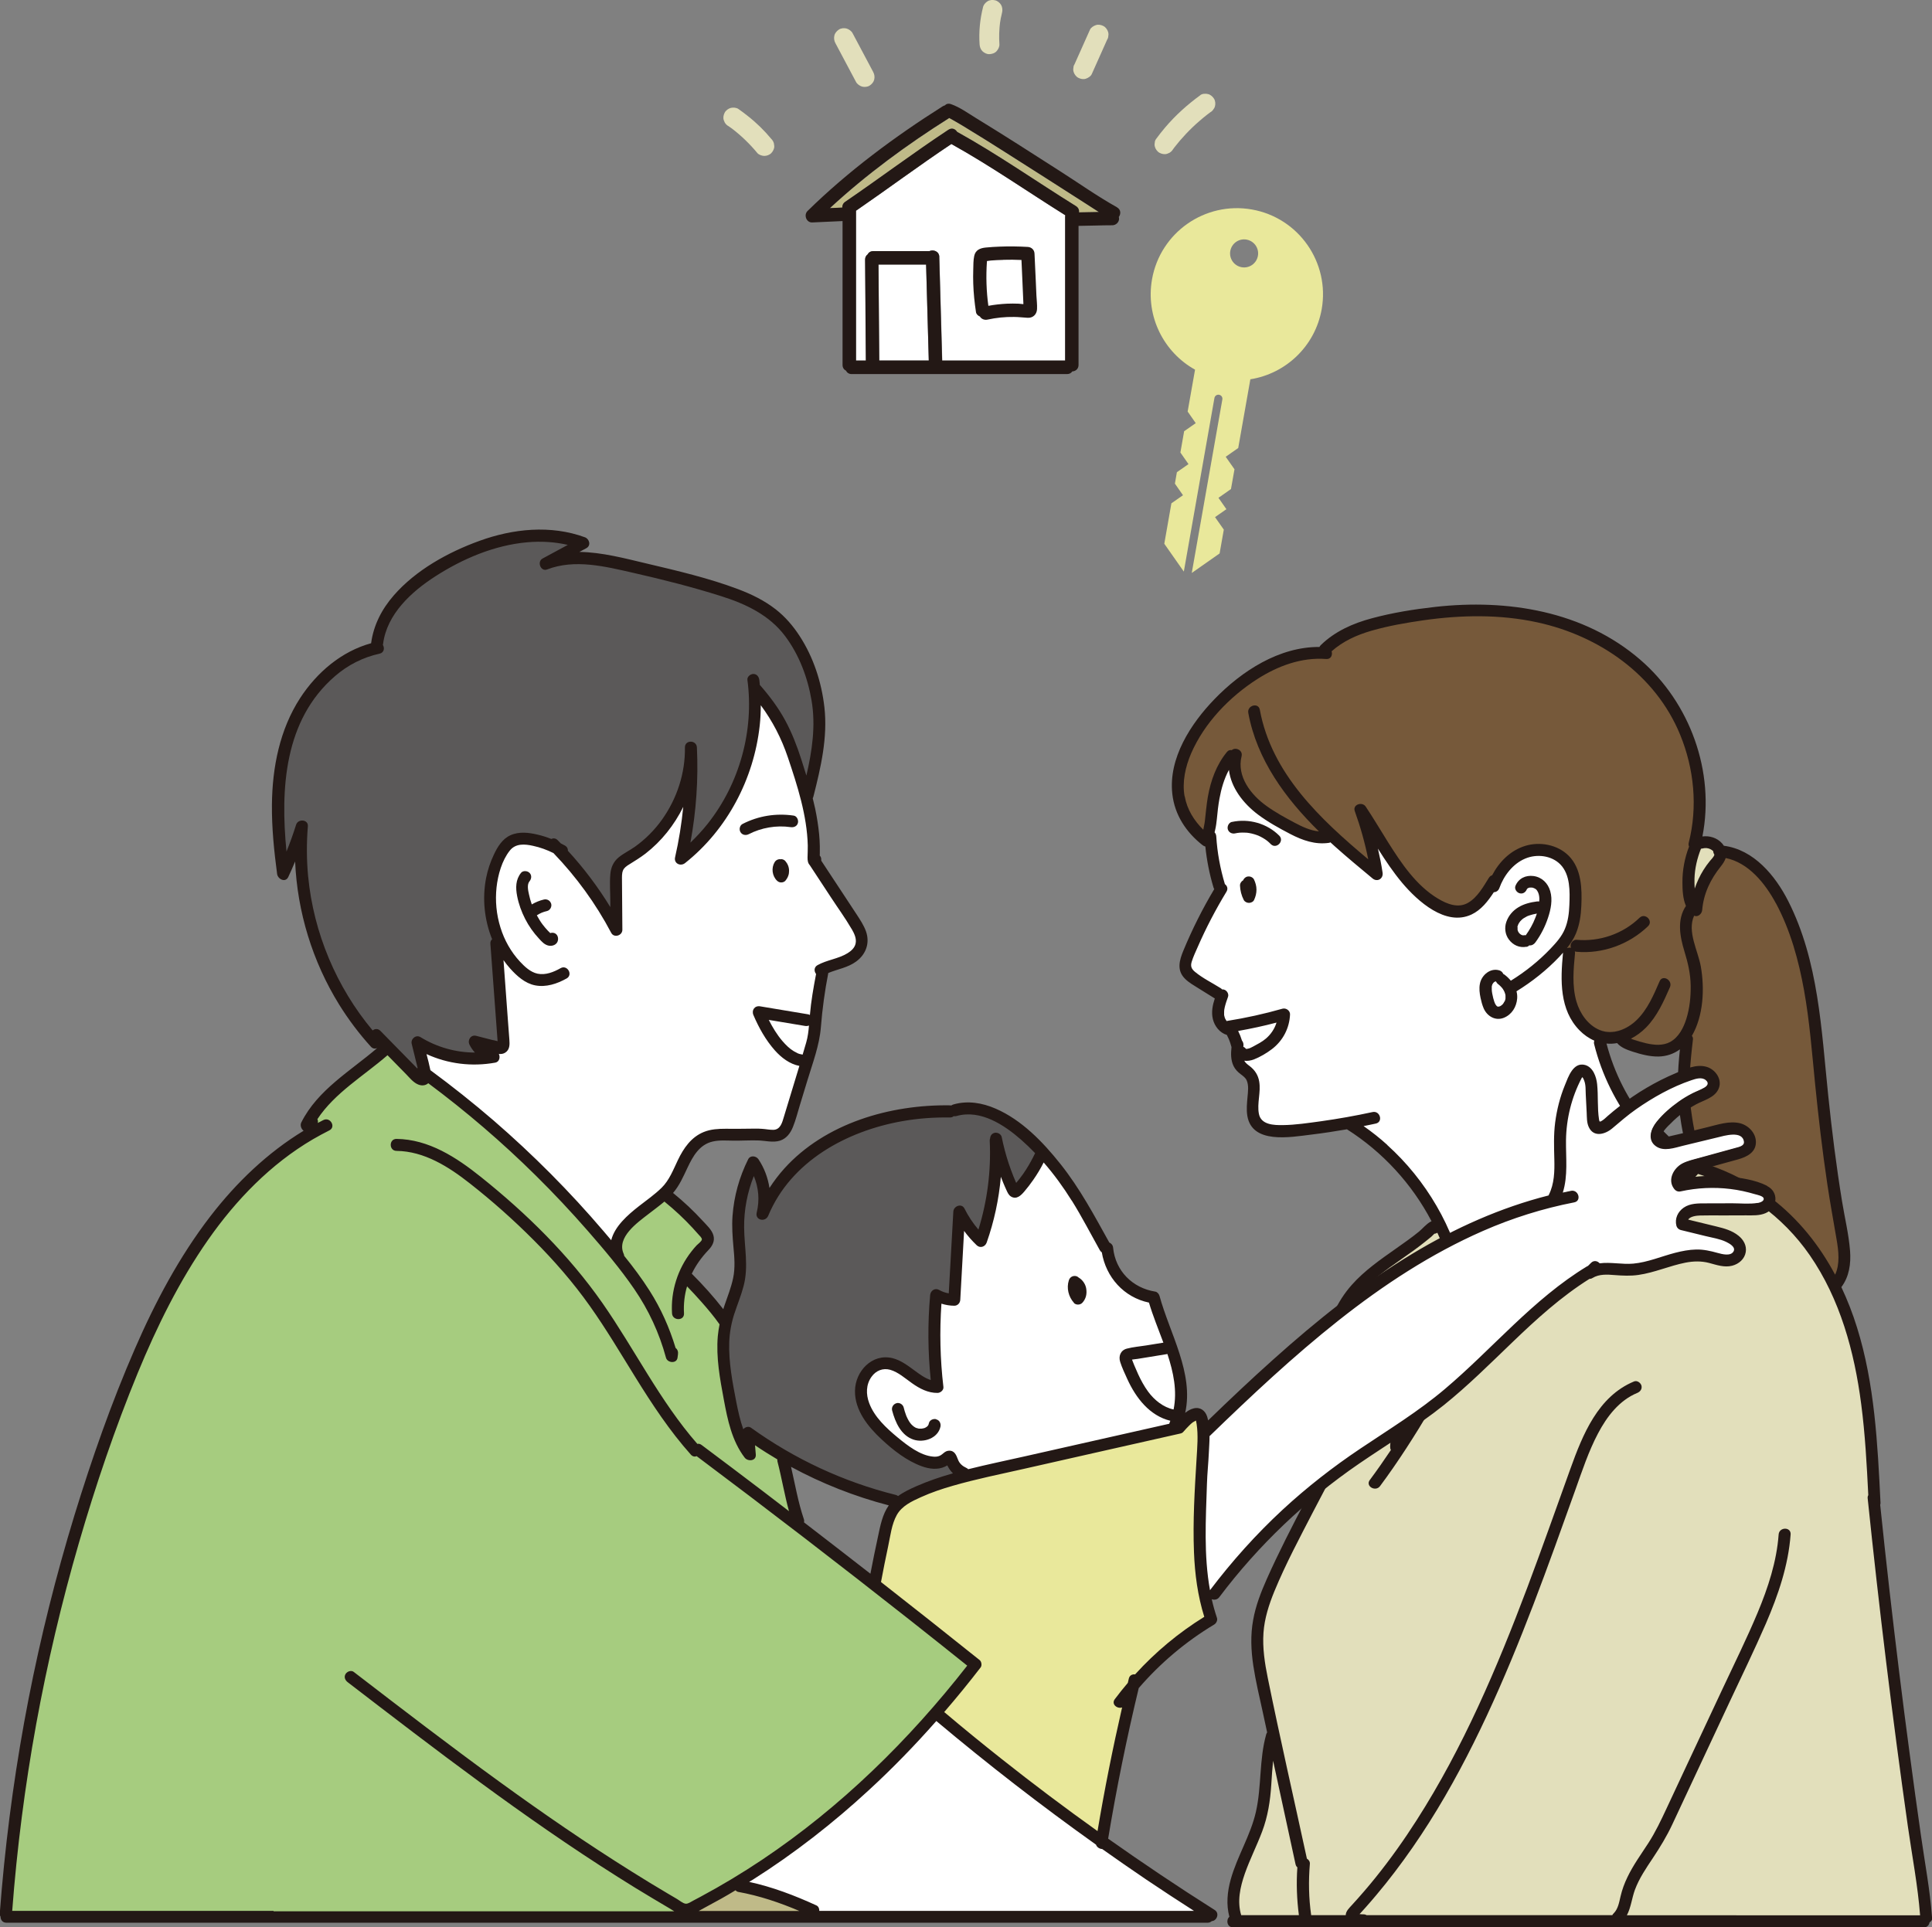
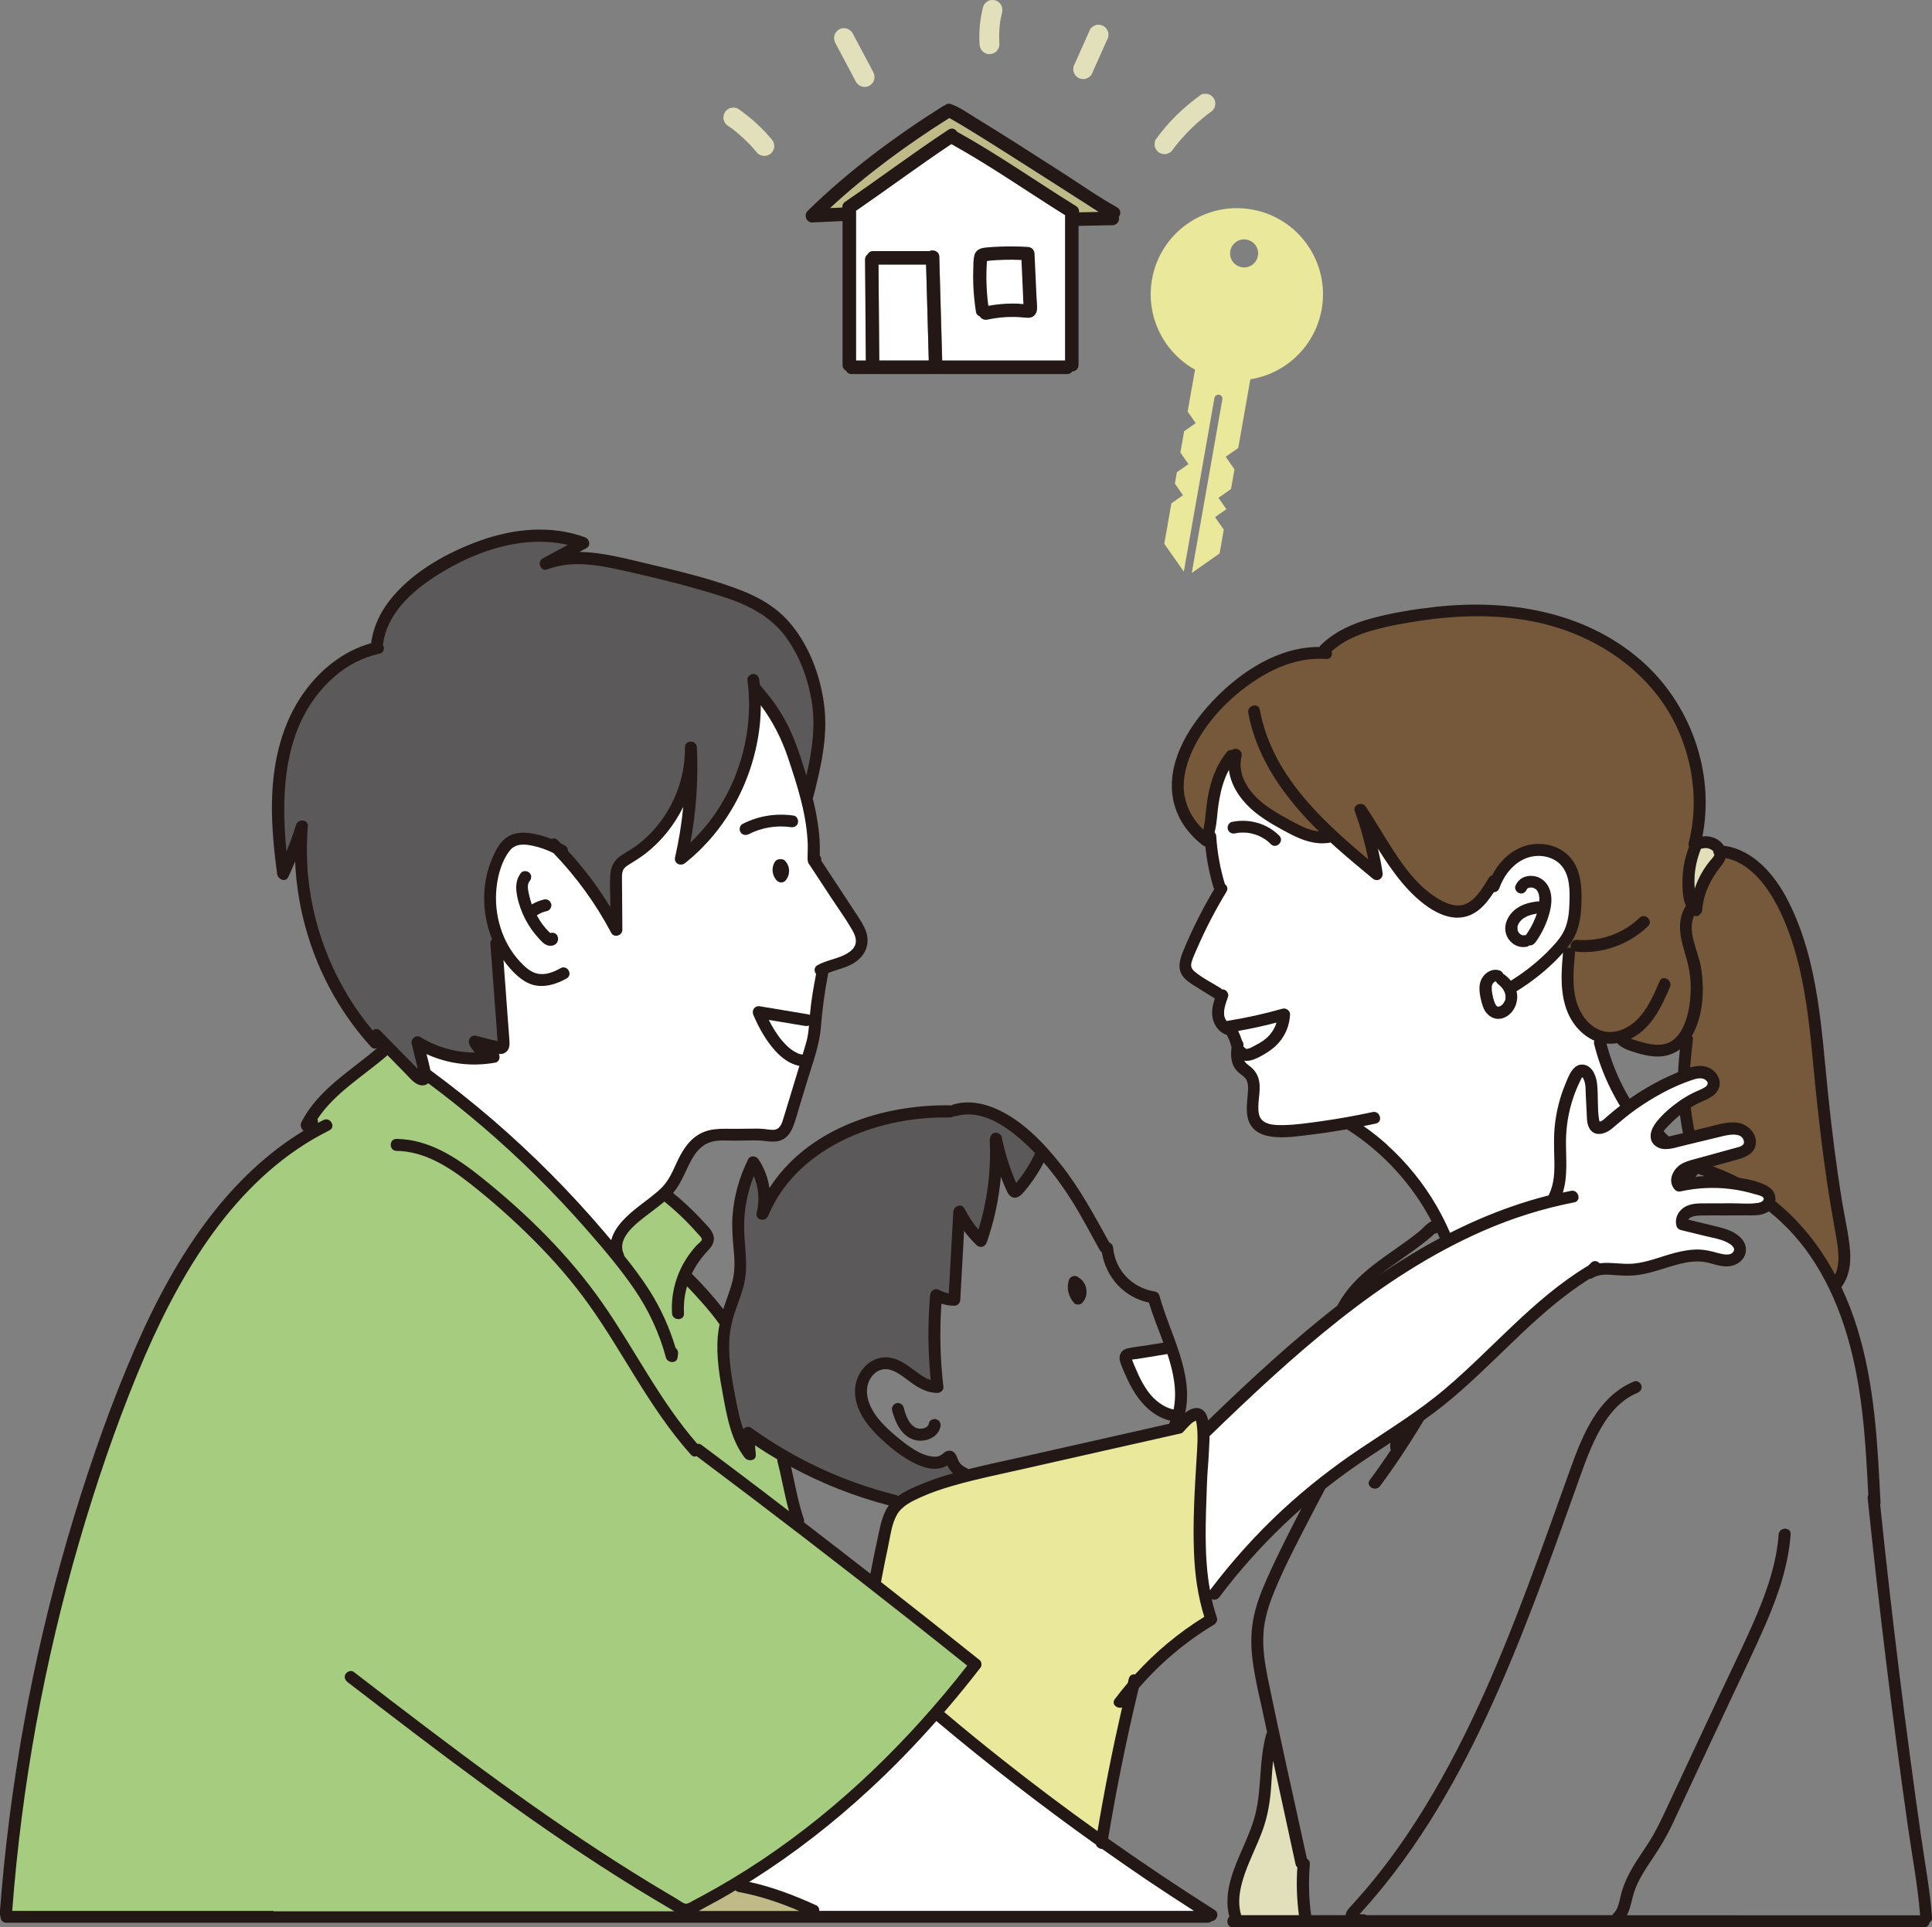
<svg xmlns="http://www.w3.org/2000/svg" id="_レイヤー_2" viewBox="0 0 253.22 252.64">
  <rect x="0" y="0" width="253.22" height="252.64" fill="#808080" stroke="none" />
  <defs>
    <style>.cls-1{fill:#bfba88;}.cls-2{fill:#231815;}.cls-3{fill:#fff;}.cls-4{fill:#e9e89b;}.cls-5{fill:#a6cc7f;}.cls-6{fill:#f7c0b7;}.cls-7{fill:#e2dfbb;}.cls-8{fill:#5b5959;}.cls-9{fill:#76593a;}</style>
  </defs>
  <g id="_デザイン">
    <path class="cls-9" d="M232.85,118.35c1.91,3.55,2.99,7.5,3.7,11.45.73,4.07,1.04,8.19,1.45,12.3.44,4.38.95,8.75,1.6,13.11.36,2.43.81,4.85,1.22,7.28.26,1.55.48,3.4-.29,4.84-2.07-3.93-4.84-7.45-8.44-10.19-2.55-1.94-5.42-3.44-8.46-4.44,0-.1-.04-.2-.1-.31-1.25-1.97-1.66-4.58-1.97-6.86-.42-3.11-.12-6.2.24-9.3.02-.21-.04-.36-.14-.47,1.52-2.61,1.69-6.14,1.18-9.04-.38-2.15-1.88-4.69-.83-6.83.45.3.97-.14,1.01-.6.18-2.19,1.1-4.09,2.46-5.78.28-.35.53-.72.64-1.16,3.08.56,5.33,3.36,6.74,5.99Z" />
    <path class="cls-7" d="M224.18,111.21c.15.07.33.19.46.34,0,.17.05.34.16.47-.06.34-.42.68-.62.92-.3.37-.58.75-.83,1.15-.57.91-1,1.89-1.29,2.91-.08-.6-.1-1.2-.08-1.8.05-1.39.36-2.75.88-4.04.07,0,.15,0,.23-.02.36-.1.73-.08,1.07.08Z" />
    <path class="cls-3" d="M162.85,137.31c0-.07.02-.14.02-.2.03-.22-.04-.41-.16-.56-.15-.51-.35-1-.59-1.48,1.8-.31,3.58-.7,5.34-1.17-.24.89-.75,1.7-1.46,2.31-.52.44-1.14.77-1.74,1.09-.31.16-.87.49-1.1.2-.08-.1-.19-.16-.32-.18Z" />
    <path class="cls-3" d="M181.76,150.16c-1.04-.94-2.14-1.8-3.28-2.6.61-.12,1.21-.24,1.82-.37.86-.19.49-1.5-.36-1.31-2.25.49-4.51.89-6.79,1.21-1.64.23-3.32.48-4.98.51-1.24.02-2.96-.05-3.26-1.55-.27-1.39.27-2.83.04-4.24-.14-.83-.57-1.48-1.23-1.99-.35-.27-.64-.5-.79-.9.45.11.97.03,1.4-.14.82-.32,1.63-.81,2.33-1.34,1.4-1.08,2.24-2.69,2.32-4.45.02-.44-.45-.77-.86-.66-2.38.68-4.79,1.21-7.23,1.6-.05,0-.1.02-.14.05,0,0-.01-.01-.02-.02,0,0-.03-.03-.05-.05-.01-.02-.04-.05-.04-.05-.03-.04-.06-.09-.08-.13-.04-.06-.07-.13-.1-.19,0,0-.05-.13-.06-.16-.03-.09-.05-.18-.07-.28,0,0,0-.04-.01-.07,0-.03,0-.07,0-.07,0-.11,0-.22,0-.33,0-.23.03-.38.08-.6.11-.47.27-.92.43-1.37.12-.34-.14-.76-.48-.84-.09-.02-.17-.02-.25-.01-.05-.07-.12-.13-.2-.19-1.11-.69-2.35-1.31-3.36-2.13-.49-.4-.66-.8-.46-1.43.21-.66.51-1.31.79-1.94,1.09-2.51,2.36-4.93,3.78-7.27.22-.36.06-.7-.21-.88,0,0,0,0,0-.01-.62-2.05-1-4.16-1.13-6.3-.01-.19-.09-.37-.23-.5.03-.13.06-.27.09-.4.1-.47.17-.92.21-1.4.08-.9.18-1.8.34-2.68.26-1.41.68-2.82,1.41-4.05.17,2.43,1.81,4.59,3.76,6.06,1.33,1.01,2.82,1.82,4.3,2.59,1.56.81,3.18,1.38,4.95,1.13.1-.01.17-.04.24-.08.21.19.41.38.62.56,1.62,1.45,3.29,2.83,4.96,4.22.55.45,1.24.02,1.14-.66-.19-1.26-.44-2.51-.74-3.74,1.07,1.73,2.18,3.43,3.5,4.99,1.98,2.35,5.61,5.67,8.94,4.12,1.27-.59,2.17-1.76,2.93-2.94.28,0,.56-.13.68-.46.6-1.67,1.79-3.24,3.46-3.94,1.53-.64,3.5-.43,4.7.79,1.35,1.37,1.29,3.62,1.22,5.4-.04,1.08-.18,2.17-.6,3.18-.42,1-1.14,1.82-1.88,2.59-1.57,1.66-3.36,3.08-5.31,4.28-.26-.33-.57-.62-.9-.86-.04-.03-.09-.05-.14-.07-.07-.21-.24-.38-.47-.45-1.12-.35-2.21.59-2.43,1.66-.12.61-.04,1.22.08,1.82.09.46.21.91.4,1.35.44,1,1.46,1.61,2.53,1.18,1-.4,1.59-1.39,1.66-2.45.02-.33-.02-.66-.11-.97,2.06-1.26,3.97-2.77,5.64-4.53.86-.91,1.68-1.87,2.17-3.03.48-1.14.65-2.37.71-3.6.1-2.2.04-4.79-1.61-6.47-1.42-1.45-3.72-1.87-5.63-1.28-1.93.6-3.38,2.08-4.29,3.84-.16.03-.31.13-.42.3-.74,1.18-1.51,2.57-2.75,3.3-1.34.79-2.85.19-4.07-.54-2.85-1.71-4.81-4.62-6.55-7.38-.99-1.57-1.93-3.18-2.96-4.72-.4-.6-1.52-.24-1.24.52.77,2.15,1.37,4.35,1.81,6.59-6.36-5.32-12.9-11.34-14.46-19.84-.16-.86-1.47-.5-1.31.36,1.14,6.21,4.98,11.35,9.43,15.68-1.24-.03-2.45-.6-3.53-1.18-1.26-.67-2.52-1.36-3.67-2.19-2.07-1.48-3.98-3.93-3.31-6.63.18-.73-.76-1.1-1.16-.65-.2-.06-.42-.02-.6.21-1.37,1.68-2.09,3.7-2.46,5.81-.18,1.04-.27,2.09-.38,3.14-.05.45-.17.91-.25,1.36-1.3-1.23-2.27-2.73-2.59-4.55-.35-1.92.1-3.94.87-5.71,1.74-4.01,5.06-7.44,8.7-9.78,2.71-1.73,5.83-2.89,9.08-2.64.57.04.77-.52.59-.94,1.51-1.37,3.37-2.21,5.32-2.77,2.22-.64,4.54-1.04,6.83-1.37,4.95-.7,10.07-.79,14.98.28,8.13,1.77,15.53,6.92,18.76,14.77,1.84,4.48,2.34,9.51,1.14,14.22-.05.19-.02.35.06.48-.58,1.49-.88,3.1-.87,4.7,0,.97.04,2.15.47,3.09,0,0,0,0,0,0-1.22,1.78-.8,3.98-.21,5.91.46,1.52.8,2.94.82,4.53.03,2.44-.32,6.12-2.72,7.46-.98.55-2.16.44-3.22.2-.59-.14-1.17-.31-1.74-.5-.17-.06-.34-.12-.5-.2.8-.38,1.54-.92,2.16-1.55,1.45-1.47,2.29-3.38,3.1-5.25.35-.8-.83-1.49-1.18-.69-.78,1.8-1.58,3.72-3.02,5.11-1.3,1.26-3.22,2.05-4.98,1.31-1.56-.66-2.63-2.22-3.09-3.81-.58-2.05-.38-4.22-.19-6.31.08-.87-1.28-.87-1.36,0-.32,3.46-.47,7.35,2.15,10.02.57.58,1.25,1.05,2,1.36-.08.14-.12.31-.07.5,1.01,4.07,2.92,7.85,5.53,11.12-1.34.73-2.59,1.65-3.78,2.56-1.44,1.1-2.82,2.29-4.13,3.54-2.66,2.56-5.04,5.4-7.23,8.38-4.65,6.31-8.35,13.24-12.31,19.99-1.1,1.88-2.22,3.74-3.39,5.57.3-4.19.91-8.34,1.82-12.45.86-3.89,1.92-7.79,4.05-11.19.46,1.29.79,2.65.7,3.98-.06.88,1.31.87,1.36,0,.13-1.93-.56-3.85-1.25-5.62-.62-1.59-1.36-3.14-2.22-4.62-1.72-2.96-3.9-5.66-6.44-7.96Z" />
    <path class="cls-9" d="M207.34,133.11c-1.31-2.02-1.74-4.29-2.04-6.64-.17-1.3-.26-2.75.17-4.01.73-2.14.91-3.98.9-6.26-.01-1.59.39-2.72-.81-3.94-1.42-1.45-3.72-1.87-5.63-1.28-1.93.6-3.38,2.08-4.29,3.84-.16.03-.31.13-.42.3-.74,1.18-1.51,2.57-2.75,3.3-1.34.79-2.85.19-4.07-.54-2.85-1.71-4.81-4.62-6.55-7.38-.99-1.57-1.93-3.18-2.96-4.72-.4-.6-1.52-.24-1.24.52.77,2.15,1.37,4.35,1.81,6.59-6.36-5.32-12.9-11.34-14.46-19.84-.16-.86-1.47-.5-1.31.36,1.14,6.21,4.98,11.35,9.43,15.68-1.24-.03-2.45-.6-3.53-1.18-1.26-.67-2.52-1.36-3.67-2.19-2.07-1.48-3.98-3.93-3.31-6.63.18-.73-.76-1.1-1.16-.65-.2-.06-.42-.02-.6.21-1.37,1.68-2.09,3.7-2.46,5.81-.18,1.04-.27,2.09-.38,3.14-.05.45-.17.91-.25,1.36-1.3-1.23-2.27-2.73-2.59-4.55-.35-1.92.1-3.94.87-5.71,1.74-4.01,5.06-7.44,8.7-9.78,2.71-1.73,5.83-2.89,9.08-2.64.57.04.77-.52.59-.94,1.51-1.37,3.37-2.21,5.32-2.77,2.22-.64,4.54-1.04,6.83-1.37,4.95-.7,10.07-.79,14.98.28,8.13,1.77,15.53,6.92,18.76,14.77,1.84,4.48,2.34,9.51,1.14,14.22-.05.19-.02.35.06.48-.58,1.49-.88,3.1-.87,4.7,0,.97.04,2.15.46,3.09-1.22,1.78-.8,3.98-.21,5.91.46,1.52.8,2.94.82,4.53.03,2.44-.32,6.12-2.72,7.46-.98.55-2.16.44-3.22.2-.59-.14-1.17-.31-1.74-.5-.17-.06-.34-.12-.5-.2.8-.38,1.54-.92,2.16-1.55,1.45-1.47,2.29-3.38,3.1-5.25.35-.8-.83-1.49-1.18-.69-.78,1.8-1.58,3.72-3.02,5.11-1.3,1.26-3.22,2.05-4.98,1.31-.94-.39-1.7-1.11-2.25-1.97Z" />
    <path class="cls-3" d="M197.39,130.88s-.02.13-.03.15c-.02.09-.05.17-.08.26,0,.01,0,.02,0,.02-.01.03-.03.06-.04.09-.04.07-.08.14-.12.2,0,0-.03.05-.05.07-.01.01-.03.03-.03.03-.06.06-.12.13-.19.18.07-.06-.11.07-.14.08-.07.04-.07.04-.16.07-.11.03-.08.03-.17.03-.09,0-.06,0-.17-.03,0,0,0,0-.01,0-.02-.01-.04-.02-.07-.04,0,0-.03-.02-.05-.04,0,0-.02-.01-.02-.02-.02-.03-.06-.06-.08-.09,0,0,0,0-.01-.02-.01-.02-.04-.05-.04-.06-.03-.04-.05-.09-.08-.13-.02-.03-.03-.06-.04-.08,0,0-.02-.05-.03-.07,0-.01-.01-.03-.01-.03-.02-.04-.03-.08-.04-.12-.05-.15-.1-.31-.14-.47-.09-.37-.18-.75-.2-1.11-.01-.21,0-.41.04-.59.01-.05.03-.1.05-.16,0,0,0-.01,0-.02,0,0,.01-.02.02-.03.02-.03.15-.21.09-.14.03-.03.06-.06.09-.1,0-.01.02-.02.03-.03.06-.04.12-.08.18-.11.02,0,.04-.01.05-.01.03,0,.04,0,.04-.01.01,0,.03,0,.04,0-.02,0,.05.01.09.02.05.15.16.29.3.39.46.34.86.91.96,1.46,0,.02.01.09.01.1,0,.03,0,.07,0,.1,0,.08,0,.16,0,.24Z" />
    <path class="cls-3" d="M196.2,132.05s-.07-.04,0,0h0Z" />
    <path class="cls-3" d="M195.98,128.57s0,0,0,0c-.02,0-.04,0,0,0Z" />
    <path class="cls-7" d="M162.6,251.17c-.59-1.86-.17-3.77.45-5.57.66-1.89,1.58-3.68,2.28-5.55.74-1.95,1.05-4,1.19-6.08.08-1.27.15-2.51.32-3.75.02.11.05.22.07.33,1,4.6,2,9.2,2.99,13.8.04.18.13.3.24.38-.15,2.15-.08,4.3.21,6.43h-7.76Z" />
-     <path class="cls-7" d="M227.56,251.17h-55.84s0-.03,0-.05c-.32-2.25-.37-4.53-.17-6.79.02-.26-.15-.49-.38-.6-1.71-7.89-3.51-15.78-5.13-23.69-.4-1.97-.72-3.98-.57-5.99.14-1.89.72-3.72,1.44-5.47,1.47-3.58,3.32-7.04,5.1-10.47,2.06-3.98,4.2-7.91,6.44-11.79.44-.76-.74-1.45-1.18-.69-1.53,2.65-3.01,5.33-4.46,8.03.45-4.97.95-9.92,1.72-14.85.43-2.75.96-5.51,2.52-7.88,1.28-1.94,3.09-3.46,4.96-4.82,1.06-.77,2.14-1.5,3.2-2.27.51-.37,1.01-.75,1.5-1.14.27-.21.53-.43.8-.65.09-.07.25-.26.4-.41.08,0,.16-.01.25-.05.02,0,.03-.01.05-.02.08-.03.14-.06.2-.1.14.31.28.63.42.94.06.14.12.29.18.43-.04.06-.09.11-.13.17-.04.05-.07.11-.1.17-2.42,3.61-3.6,7.84-4.53,12.04-1.05,4.75-1.71,9.59-1.97,14.45,0,.18.04.32.12.42-.9,1.35-1.83,2.69-2.8,3.99-.52.7.66,1.38,1.18.69,4.82-6.48,8.63-13.61,12.71-20.56,3.74-6.37,7.77-12.65,12.95-17.96,1.41-1.45,2.91-2.82,4.49-4.08,1.62-1.29,3.36-2.6,5.25-3.46,1.02.68,1.79,1.66,2.63,2.54.44.47.91.9,1.43,1.28.25.18.5.34.78.47.05.03.13.05.21.08,0,.03.02.06.03.08-.34.38-.7.75-1.04,1.12-.53.58-1.05,1.15-1.58,1.73-.59.65.37,1.61.96.96.97-1.07,1.96-2.12,2.91-3.2,5.96,1.79,11.21,5.58,14.76,10.7,3.99,5.77,5.87,12.7,6.77,19.58.52,3.97.73,7.97.93,11.97-.07.1-.1.23-.08.4,1.49,14.36,3.24,28.69,5.27,42.99.55,3.91,1.31,7.83,1.61,11.77h-24.18Z" />
    <path class="cls-3" d="M163.85,115.02c-.16-.04-.38-.02-.52.07-.14.09-.27.23-.31.4-.23.11-.4.33-.39.6.03.64.19,1.25.48,1.83.11.21.36.34.59.34s.49-.13.59-.34c.19-.41.3-.84.29-1.3,0-.45-.12-.88-.32-1.29-.07-.15-.25-.27-.41-.31Z" />
    <path class="cls-3" d="M200.06,124.03c.14-.03.25-.11.34-.22.28.06.56-.08.73-.32.72-.98,1.27-2.06,1.65-3.21.36-1.09.62-2.33.3-3.46-.29-1-1.04-1.75-2.09-1.9-.99-.14-1.89.29-2.27,1.23-.14.34.15.75.48.84.39.11.7-.13.84-.48.03-.07.17-.18.37-.23.07-.02.19-.03.34-.02.08,0,.21.03.35.08-.02,0,.24.13.24.13.11.08.19.18.26.3.2.32.27.7.28,1.07,0,.15-.01.31-.03.46-.11-.03-.23-.04-.35-.02-1.65.22-3.37.9-3.96,2.61-.26.75-.15,1.6.32,2.23.53.7,1.34,1.08,2.21.9Z" />
    <path class="cls-3" d="M198.76,121.6s0-.03,0-.04c0-.01.03-.13.03-.15.02-.07.04-.13.06-.2,0-.02.05-.1.05-.11.06-.12.13-.23.21-.33.02-.02.07-.08.08-.09.05-.06.11-.12.17-.17.05-.05.11-.1.16-.14.02-.01.11-.07.11-.08.13-.08.26-.16.4-.23.13-.07.19-.09.36-.15.16-.05.32-.1.48-.14.23-.06.46-.1.69-.13-.08.25-.16.49-.25.73-.32.84-.77,1.62-1.3,2.35-.1-.02-.21-.03-.32,0,0,0,0,0-.01,0-.03,0-.05,0-.08,0-.02,0-.05,0-.07,0,0,0,0,0-.02,0-.04-.01-.09-.03-.13-.04-.01,0-.07-.03-.09-.04-.04-.02-.08-.05-.12-.07,0,0-.07-.06-.09-.07-.01-.01-.09-.09-.11-.12-.02-.03-.07-.09-.07-.11-.03-.05-.06-.11-.09-.16,0-.02-.03-.08-.03-.1,0,0-.02-.08-.03-.11,0-.05,0-.1,0-.16,0-.04,0-.09,0-.13Z" />
    <path class="cls-3" d="M206.62,124.65c3.4.3,6.84-.95,9.29-3.32.63-.61-.33-1.57-.96-.96-2.21,2.14-5.28,3.19-8.33,2.92-.87-.08-.87,1.29,0,1.36Z" />
-     <path class="cls-3" d="M161.5,107.83c-.36.08-.57.5-.48.84.1.37.48.55.84.48,1.68-.36,3.54.18,4.79,1.42.62.62,1.59-.34.96-.96-1.59-1.58-3.93-2.25-6.11-1.77Z" />
    <path class="cls-2" d="M253.22,251.31c-.26-3.56-.94-7.11-1.44-10.64-.51-3.55-1-7.1-1.47-10.65-.96-7.16-1.84-14.34-2.66-21.52-.43-3.74-.83-7.48-1.22-11.23.03-.09.05-.18.04-.29-.38-7.71-.76-15.55-3.08-22.97-.56-1.81-1.25-3.58-2.05-5.28,1.03-1.37,1.27-3.07,1.14-4.76-.17-2.18-.7-4.33-1.05-6.49-.75-4.6-1.33-9.23-1.81-13.86-.9-8.62-1.25-17.61-5.24-25.49-1.71-3.37-4.52-6.75-8.44-7.26-.08-.12-.16-.23-.26-.34-.64-.71-1.63-1-2.55-.88,1.66-8.48-1.61-17.52-8.14-23.16-7.4-6.4-17.41-7.99-26.89-6.93-2.78.31-5.58.76-8.29,1.49-2.48.66-4.85,1.71-6.7,3.52-.08.07-.13.15-.17.24-5.27-.04-10.19,3.15-13.75,6.83-3.11,3.21-6.06,7.74-5.54,12.42.3,2.76,1.82,5.06,3.99,6.75.11.08.22.13.34.16.19,1.82.54,3.62,1.07,5.37.02.08.06.15.1.21-1.54,2.58-2.88,5.25-4.03,8.02-.55,1.32-.93,2.64.22,3.76.5.49,1.14.85,1.73,1.22.71.44,1.41.88,2.12,1.32.01,0,.02,0,.03.02-.29.88-.48,1.8-.25,2.72.23.93.9,1.78,1.83,2.06.1.19.19.38.27.57.13.31.23.63.32.96,0,.02.02.04.02.06-.09.85-.11,1.7.27,2.49.22.45.55.78.95,1.08.3.23.61.44.77.8.29.66.17,1.47.11,2.16-.07.82-.16,1.64-.03,2.46.6,3.78,5.69,2.81,8.35,2.49,1.58-.19,3.15-.43,4.71-.7,4.67,2.96,8.53,7.16,11.09,12.06-.04.01-.09.02-.12.05-.56.29-1.06.92-1.55,1.32-.97.79-1.99,1.5-3.01,2.22-2.03,1.43-4.11,2.87-5.77,4.74-1.97,2.22-3.08,4.86-3.66,7.75-.63,3.17-1.02,6.42-1.39,9.63-.41,3.54-.71,7.09-1.02,10.64,0,.09,0,.16.02.23-1.78,3.41-3.55,6.84-5.11,10.35-.76,1.71-1.44,3.47-1.77,5.32-.37,2.01-.28,4.01.02,6.02.31,2.03.79,4.04,1.23,6.04.19.9.39,1.79.58,2.69-.05.07-.09.15-.12.25-.94,3.33-.59,6.8-1.35,10.16-.7,3.1-2.46,5.83-3.31,8.89-.44,1.59-.6,3.27-.17,4.87-.47.41-.31,1.39.49,1.39h90.53c.45,0,.7-.31.75-.66.22-.11.38-.33.35-.66ZM232.76,118.4c1.9,3.54,2.98,7.48,3.69,11.42.73,4.06,1.04,8.18,1.45,12.28.44,4.39.95,8.77,1.6,13.13.36,2.43.81,4.85,1.22,7.28.25,1.45.46,3.2-.2,4.59-2.07-3.88-4.83-7.34-8.39-10.06-2.54-1.93-5.4-3.42-8.42-4.42-.02-.09-.05-.19-.11-.28-1.24-1.97-1.65-4.57-1.96-6.83-.42-3.1-.11-6.18.25-9.27.02-.17-.04-.32-.14-.45,1.52-2.63,1.68-6.17,1.17-9.09-.37-2.09-1.82-4.57-.88-6.66.49.23,1.02-.24,1.06-.74.18-2.16,1.09-4.04,2.43-5.71.27-.34.52-.7.65-1.11,3,.6,5.19,3.35,6.57,5.92ZM216,147.36s-.04-.01-.06-.02c-2.54-3.07-4.37-6.68-5.38-10.54.22.02.45.03.68.02.24-.01.48-.04.71-.08.5.59,1.3.88,2.03,1.12,1.09.35,2.24.66,3.4.64,1.06-.02,2.01-.36,2.8-.94-.29,2.78-.43,5.54-.04,8.34.26,1.84.59,3.86,1.32,5.65-.07-.04-.15-.07-.22-.12-.81-.52-1.45-1.29-2.1-1.99-.71-.78-1.45-1.54-2.35-2.1-.3-.19-.58-.14-.8.01ZM224.14,111.3c.13.06.29.16.41.29,0,.16.06.31.15.45-.07.3-.42.62-.59.83-.3.37-.59.76-.84,1.17-.48.77-.86,1.59-1.15,2.44-.03-.43-.04-.86-.03-1.29.04-1.35.35-2.67.85-3.93.06,0,.12-.01.19-.03.34-.09.68-.08,1.01.07ZM155.26,104.39c-.34-1.89.11-3.89.86-5.63,1.73-3.99,5.04-7.42,8.67-9.74,2.69-1.72,5.8-2.88,9.03-2.63.63.05.86-.54.71-1.01,1.49-1.33,3.32-2.15,5.23-2.7,2.22-.64,4.54-1.04,6.83-1.37,4.93-.7,10.04-.79,14.92.28,8.1,1.76,15.47,6.88,18.69,14.7,1.84,4.47,2.33,9.47,1.14,14.17-.05.2-.03.37.04.52-.58,1.49-.88,3.1-.87,4.7,0,.97.05,2.13.46,3.08-1.21,1.8-.79,4.01-.2,5.95.46,1.51.8,2.92.82,4.5.02,1.47-.13,2.96-.57,4.36-.37,1.17-.99,2.39-2.1,3.01-.96.53-2.11.42-3.14.19-.59-.14-1.17-.31-1.74-.5-.1-.03-.19-.07-.28-.11.74-.38,1.41-.88,1.99-1.47,1.45-1.48,2.3-3.4,3.12-5.27.4-.92-.95-1.71-1.35-.79-.78,1.8-1.58,3.7-3.01,5.09-1.27,1.23-3.16,2.02-4.88,1.29-1.53-.65-2.57-2.18-3.02-3.74-.58-2.04-.38-4.2-.18-6.29,0-.1,0-.18-.02-.26.07.02.14.04.22.05,3.43.3,6.9-.97,9.37-3.35.73-.7-.38-1.81-1.11-1.11-2.19,2.12-5.23,3.16-8.26,2.89-.42-.04-.78.39-.78.78,0,.1.02.19.05.27-.17-.04-.36-.02-.53.05.47-.59.89-1.22,1.18-1.92.48-1.15.66-2.4.71-3.64.1-2.23.03-4.84-1.64-6.54-1.45-1.47-3.78-1.91-5.72-1.31-1.94.6-3.41,2.09-4.33,3.85-.16.05-.32.15-.43.34-.73,1.16-1.49,2.55-2.71,3.26-1.3.77-2.78.17-3.96-.54-2.84-1.7-4.78-4.6-6.51-7.34-.99-1.57-1.93-3.18-2.96-4.72-.46-.69-1.75-.28-1.43.6.74,2.06,1.33,4.16,1.76,6.31-6.28-5.26-12.67-11.23-14.21-19.61-.18-.99-1.69-.57-1.51.42,1.12,6.13,4.89,11.24,9.26,15.53-1.13-.1-2.23-.63-3.21-1.15-1.26-.67-2.52-1.36-3.67-2.19-2.03-1.45-3.92-3.86-3.26-6.51.2-.81-.8-1.24-1.29-.8-.22-.05-.45.01-.64.25-1.38,1.69-2.11,3.72-2.49,5.86-.18,1.05-.27,2.11-.39,3.16-.04.39-.14.77-.21,1.16-1.21-1.2-2.12-2.64-2.43-4.37ZM163.24,137.42c-.07-.09-.17-.15-.28-.19,0-.03,0-.07.01-.1.04-.27-.03-.53-.19-.72-.13-.43-.3-.86-.5-1.26,1.69-.3,3.37-.66,5.03-1.1-.25.81-.73,1.53-1.38,2.09-.51.44-1.13.75-1.72,1.07-.22.12-.42.22-.67.27-.08.02-.2.03-.25.02.05,0-.01-.02-.06-.08ZM181.83,150.09c-.98-.89-2.02-1.71-3.11-2.47.53-.11,1.07-.21,1.6-.33.99-.21.57-1.72-.42-1.51-2.25.49-4.51.89-6.79,1.21-1.63.22-3.3.48-4.95.5-1.19.02-2.88-.03-3.16-1.47-.27-1.39.28-2.83.04-4.24-.14-.86-.59-1.53-1.28-2.05-.29-.22-.53-.4-.68-.68.42.06.88-.02,1.27-.17.83-.33,1.66-.82,2.37-1.36,1.43-1.1,2.28-2.73,2.36-4.53.02-.51-.52-.89-.99-.76-2.38.68-4.79,1.21-7.23,1.6-.03,0-.06.02-.08.03-.01-.02-.04-.04-.04-.05-.03-.04-.06-.09-.08-.13-.04-.07-.08-.15-.12-.22.07.15-.02-.05-.03-.11-.03-.09-.05-.18-.07-.28,0,0,0-.04,0-.06,0-.02,0-.04,0-.05,0-.11,0-.22,0-.33,0-.06,0-.11.01-.17,0,0,0-.07.01-.1,0-.03.02-.13.03-.15.01-.06.02-.11.03-.16.11-.47.27-.92.43-1.37.14-.39-.16-.87-.55-.96-.08-.02-.15-.02-.23-.02-.05-.06-.11-.12-.2-.17-1.1-.69-2.35-1.3-3.35-2.13-.46-.38-.61-.74-.43-1.32.2-.65.5-1.29.78-1.92,1.09-2.5,2.36-4.93,3.78-7.27.24-.4.08-.78-.21-.99-.61-2.04-1-4.13-1.13-6.26-.01-.2-.09-.39-.22-.53.02-.11.05-.23.08-.34.11-.47.17-.94.22-1.42.08-.89.18-1.78.34-2.66.24-1.3.61-2.6,1.24-3.76.28,2.34,1.88,4.39,3.78,5.83,1.33,1,2.82,1.82,4.3,2.59,1.59.82,3.23,1.4,5.03,1.14.07,0,.13-.04.19-.07.19.17.38.35.57.52,1.62,1.45,3.29,2.83,4.96,4.22.63.52,1.43.02,1.31-.76-.16-1.06-.37-2.11-.61-3.15.98,1.56,2,3.08,3.19,4.5,2.02,2.39,5.68,5.71,9.06,4.14,1.27-.59,2.17-1.75,2.94-2.93.3-.01.59-.18.72-.53.59-1.64,1.76-3.19,3.4-3.88,1.49-.63,3.42-.42,4.59.76,1.33,1.35,1.26,3.58,1.19,5.33-.04,1.06-.17,2.15-.59,3.14-.41.99-1.13,1.79-1.86,2.56-1.55,1.63-3.31,3.04-5.22,4.22-.26-.31-.55-.59-.87-.82-.04-.03-.08-.04-.12-.06-.09-.22-.26-.39-.51-.47-1.18-.37-2.33.61-2.55,1.73-.13.63-.05,1.26.08,1.88.1.47.22.93.41,1.37.45,1.03,1.54,1.68,2.65,1.23,1.05-.43,1.66-1.44,1.74-2.55.02-.32-.01-.63-.09-.92,2.04-1.26,3.94-2.76,5.59-4.5.18-.19.35-.38.52-.57,0,.03-.02.07-.02.11-.33,3.49-.47,7.4,2.18,10.09.55.56,1.21,1.03,1.93,1.34-.05.14-.07.3-.02.47,1.01,4.04,2.89,7.81,5.48,11.07-1.3.72-2.51,1.61-3.68,2.51-1.45,1.11-2.84,2.3-4.15,3.56-2.67,2.57-5.05,5.42-7.25,8.4-4.65,6.31-8.35,13.24-12.31,19.99-1.03,1.76-2.08,3.5-3.17,5.22.31-4.04.9-8.06,1.78-12.02.85-3.81,1.88-7.63,3.93-10.98.41,1.22.71,2.49.62,3.74-.07,1.01,1.5,1,1.57,0,.13-1.94-.56-3.87-1.25-5.65-.62-1.6-1.36-3.16-2.23-4.65-1.72-2.97-3.91-5.68-6.46-7.98ZM197.19,131.27s0,0,0,0c-.01.03-.03.06-.04.08-.04.07-.08.14-.12.2,0,0-.03.04-.05.06,0,0-.01.01-.01.02-.05.05-.11.1-.16.15.03-.03-.12.08-.15.1,0,0-.02.01-.04.02-.03,0-.08.03-.09.03-.03,0-.07.02-.1.03-.01,0-.02,0-.04,0,0,0-.02,0-.04,0-.03,0-.07-.02-.09-.02,0,0,0,0,.02.01,0,0-.01,0-.02-.01,0,0,0,0,0,0-.04,0-.06-.03-.05-.03,0,0,0,0,0,0-.02-.01-.03-.02-.04-.03,0,0,0,0,0,0-.01-.01-.09-.1-.1-.12,0-.01-.01-.02-.02-.03-.03-.04-.05-.09-.08-.13,0-.02-.04-.09-.06-.13,0-.03-.05-.13-.06-.16-.05-.15-.1-.31-.14-.47-.09-.39-.18-.78-.19-1.09,0-.11,0-.23,0-.34,0-.03,0-.06,0-.1,0-.01.03-.1.03-.12.01-.05.03-.1.05-.16h0s0-.01.02-.03c.03-.05.17-.22.07-.12.03-.03.12-.11.13-.13.05-.03.09-.06.14-.08.01,0,.03-.01.04-.01,0,0,.01,0,.02,0,.02,0,.04,0,.06,0,0,0,0,0,0,0-.06,0-.04,0,0,0,.06.15.17.28.32.39,0,0,.04.03.05.04.02.01.03.03.05.04.07.06.13.11.19.18.07.07.14.14.2.22,0,0,.02.02.03.04.02.03.07.1.07.1.05.07.09.15.13.22.01.02.06.13.07.15.03.07.05.13.07.2.01.05.03.09.04.14,0,0,0,.04.01.07,0,.03,0,.07.01.08,0,.03,0,.07,0,.1,0,.09,0,.17,0,.26,0,.04-.01.07-.02.11-.02.09-.06.17-.08.26ZM196.45,131.98s.03,0,0,0h0ZM162.68,251.07c-.55-1.82-.14-3.68.47-5.44.66-1.89,1.58-3.68,2.28-5.55.74-1.96,1.06-4.02,1.19-6.11.07-1.06.13-2.11.24-3.15.98,4.52,1.96,9.04,2.94,13.56.04.18.12.32.24.41-.15,2.1-.07,4.19.2,6.27h-7.56ZM227.56,251.07h-14.33c.54-1.02.65-2.24,1.05-3.33.56-1.51,1.48-2.86,2.37-4.19.93-1.4,1.79-2.81,2.51-4.34.81-1.74,1.63-3.48,2.44-5.22,1.7-3.63,3.4-7.25,5.09-10.88,1.6-3.42,3.26-6.82,4.76-10.28,1.61-3.74,2.94-7.6,3.24-11.68.07-1.01-1.49-1-1.57,0-.26,3.56-1.39,6.99-2.76,10.27-1.42,3.39-3.06,6.7-4.62,10.03-1.63,3.48-3.26,6.96-4.89,10.44-.81,1.74-1.63,3.48-2.44,5.22-.72,1.54-1.44,3.06-2.36,4.49-.95,1.47-1.99,2.89-2.75,4.48-.39.81-.7,1.64-.9,2.51-.19.8-.32,1.67-.93,2.26-.07.07-.12.14-.15.21h-32.21c-.11-.07-.25-.11-.42-.11-.12,0-.31,0-.5-.03.07-.07.14-.14.18-.19.22-.24.43-.47.64-.71.47-.53.93-1.06,1.38-1.6.83-.98,1.63-1.99,2.41-3.01,1.6-2.1,3.11-4.28,4.52-6.51,2.83-4.47,5.3-9.17,7.54-13.97,4.48-9.61,8.03-19.61,11.6-29.58.9-2.52,1.74-5.08,2.99-7.45,1.16-2.2,2.77-4.32,5.14-5.3.39-.16.66-.52.55-.96-.1-.37-.57-.71-.96-.55-4.74,1.96-6.74,6.97-8.36,11.47-1.87,5.19-3.7,10.39-5.64,15.55-3.97,10.53-8.41,20.98-14.5,30.49-1.66,2.6-3.45,5.12-5.39,7.53-.98,1.22-2.01,2.41-3.06,3.56-.37.41-.85.84-.85,1.37h-4.53c-.32-2.23-.36-4.5-.17-6.74.02-.28-.15-.53-.39-.67-1.71-7.88-3.51-15.75-5.12-23.65-.4-1.96-.71-3.96-.57-5.96.13-1.88.72-3.71,1.43-5.44,1.47-3.57,3.32-7.02,5.09-10.45,2.06-3.98,4.2-7.91,6.44-11.79.5-.88-.85-1.67-1.35-.79-1.44,2.51-2.85,5.04-4.22,7.59.44-4.79.93-9.58,1.67-14.34.43-2.75.96-5.49,2.51-7.85,1.27-1.93,3.07-3.44,4.92-4.78,1.06-.77,2.14-1.5,3.2-2.27.52-.38,1.02-.76,1.52-1.16.27-.21.53-.43.8-.65.08-.07.25-.24.39-.38.07,0,.14-.02.22-.05.02,0,.03-.01.05-.02.05-.02.08-.04.12-.06.13.28.25.56.37.84.05.12.1.25.16.37-.03.04-.06.07-.09.11-.05.06-.08.12-.11.18-2.43,3.62-3.62,7.86-4.55,12.08-1.06,4.76-1.71,9.6-1.97,14.47,0,.17.03.31.1.43-.89,1.33-1.81,2.65-2.77,3.94-.6.81.76,1.59,1.35.79,4.82-6.48,8.63-13.61,12.71-20.56,3.73-6.36,7.76-12.63,12.93-17.94,1.41-1.45,2.91-2.82,4.49-4.08,1.59-1.27,3.31-2.56,5.17-3.42.99.67,1.75,1.64,2.56,2.5.45.47.92.91,1.45,1.3.25.18.5.34.78.47.05.03.11.04.16.07-.32.36-.66.7-.98,1.05-.53.58-1.05,1.15-1.58,1.73-.68.74.43,1.85,1.11,1.11.96-1.05,1.93-2.09,2.87-3.15,5.91,1.79,11.12,5.55,14.64,10.64,3.98,5.75,5.86,12.66,6.75,19.53.52,3.96.73,7.95.93,11.94-.07.11-.1.25-.08.43,1.49,14.37,3.24,28.71,5.27,43.01.55,3.86,1.3,7.74,1.6,11.64h-24.07Z" />
-     <path class="cls-2" d="M163.87,114.92c-.19-.05-.44-.03-.6.08-.15.1-.28.24-.34.41-.07.03-.13.08-.18.13-.14.15-.24.34-.23.55.03.66.19,1.29.49,1.88.12.24.41.39.68.39s.57-.14.68-.39c.2-.43.31-.87.31-1.35,0-.47-.13-.92-.33-1.34-.08-.17-.29-.31-.47-.36Z" />
    <polygon class="cls-2" points="200.13 116.57 200.13 116.56 200.13 116.56 200.13 116.56 200.13 116.57" />
    <path class="cls-2" d="M200.13,116.56c-.03.08.06-.06,0,0h0Z" />
    <path class="cls-2" d="M200.09,124.13c.13-.03.25-.1.35-.2.3.04.6-.12.79-.38.72-.98,1.28-2.08,1.66-3.23.37-1.1.63-2.37.29-3.51-.3-1.04-1.09-1.82-2.18-1.97-1.04-.14-1.98.31-2.38,1.3-.16.39.17.86.55.96.44.12.79-.14.95-.53,0,0,0,0,0,0,0,0,0,0,.01-.01,0,0,0-.01,0-.02,0,0,0,0,0,.01.03-.03.07-.06.07-.08.03-.02.07-.04.1-.06.02,0,.12-.04.13-.04.02,0,.04-.01.05-.02.01,0,.02,0,.04,0,.08,0,.15,0,.23,0,.02,0,.03,0,.04,0,.01,0,.03,0,.05.01.06.02.13.03.19.06.02,0,.12.05.13.06.02.01.2.13.1.05.12.1.17.16.24.28.19.31.25.66.26,1.02,0,.11-.01.22-.02.34-.09,0-.18-.01-.28,0-.85.11-1.7.31-2.44.76-.74.44-1.31,1.11-1.59,1.92-.27.77-.16,1.66.33,2.31.55.74,1.4,1.13,2.32.95ZM199.43,122.58s.01,0,0,0h0ZM198.87,121.56s.02-.1.03-.12c.02-.06.04-.12.06-.18,0-.02.03-.07.04-.1.06-.11.12-.22.2-.32.02-.03.06-.07.07-.09.05-.06.11-.12.17-.17.05-.05.1-.09.15-.13.02-.01.08-.06.1-.07.13-.08.26-.16.4-.23.01,0,.1-.05.12-.06.07-.03.14-.06.22-.08.16-.05.32-.1.48-.14.17-.04.35-.08.52-.11-.06.19-.13.39-.21.58-.31.81-.74,1.56-1.24,2.26-.1-.01-.2-.01-.3.01,0,0,0,0,0,0-.01,0-.03,0-.05,0-.02,0-.04,0-.05,0,0,0,0,0,0,0-.04-.01-.09-.03-.13-.04-.02,0-.04-.02-.07-.03-.03-.02-.06-.04-.09-.06.01,0-.07-.05-.09-.07,0,0-.06-.06-.09-.09-.02-.02-.07-.09-.08-.11-.03-.05-.05-.1-.08-.15,0-.02-.02-.06-.03-.09,0-.02-.02-.1-.02-.12,0-.04,0-.08,0-.12,0-.02.01-.13.01-.17Z" />
    <path class="cls-2" d="M161.47,107.74c-.41.09-.65.57-.55.96.12.43.55.64.96.55.42-.09.74-.12,1.24-.1.26,0,.41.02.58.05.23.04.46.09.69.16.18.05.45.15.57.2-.04-.02.08.04.1.05.05.02.1.05.15.07.11.06.22.12.33.18.19.11.37.23.54.36.02.02.07.06.08.07.04.04.08.07.13.11.09.08.18.17.27.26.71.71,1.82-.39,1.11-1.11-1.61-1.61-3.99-2.28-6.21-1.8Z" />
    <path class="cls-2" d="M196.25,131.96s0,0,0,0c-.03-.02-.05-.03-.05-.03.02.01.03.02.05.03Z" />
    <path class="cls-3" d="M104.02,107.02c-2.28-.33-4.57.03-6.63,1.08-.78.4-.09,1.57.69,1.18,1.7-.87,3.68-1.22,5.58-.94.36.05.73-.09.84-.48.09-.32-.11-.78-.48-.84Z" />
    <path class="cls-3" d="M72.55,122.4c-.14-.04-.31-.02-.46.04,0,0,0,0,0,0-.12-.12-.25-.24-.36-.37-.24-.26-.47-.52-.68-.81-.31-.41-.57-.85-.81-1.3.23-.15.47-.29.72-.4.23-.09.47-.17.72-.23.35-.08.59-.5.48-.84-.12-.36-.47-.56-.84-.48-.58.14-1.15.37-1.66.69-.17-.47-.31-.95-.42-1.44-.12-.54-.29-1.34.1-1.81.23-.29.28-.68,0-.96-.24-.24-.73-.29-.96,0-.7.86-.69,1.9-.48,2.95.2,1.03.56,2.03,1.04,2.97.48.93,1.09,1.8,1.8,2.57.32.34.65.73,1.11.87.49.14,1.1-.06,1.2-.62.06-.36-.09-.73-.48-.84Z" />
-     <path class="cls-3" d="M140.81,170.72c.24.27.72.26.96,0,.85-.91.64-2.49-.43-3.13-.01,0-.02,0-.03-.01-.08-.08-.18-.15-.3-.17-.37-.08-.72.11-.84.48-.32.98-.04,2.08.64,2.84Z" />
    <path class="cls-3" d="M122.68,186.14c-.34-.09-.76.11-.84.48-.01.06-.03.12-.05.18,0,.02-.02.04-.03.07-.02.03-.04.06-.05.08,0,0-.06.07-.08.09-.02.02-.09.08-.09.08-.03.02-.06.04-.08.06-.05.03-.1.05-.14.08,0,0,0,0-.01,0-.03.01-.05.02-.08.03-.09.03-.18.05-.28.07-.03,0-.1.02-.13.02-.07,0-.13,0-.2,0-.06,0-.11,0-.17,0,0,0-.01,0-.02,0,0,0-.01,0-.03,0-.11-.03-.23-.06-.34-.1-.02-.01-.08-.04-.09-.04-.07-.03-.13-.07-.19-.11-.09-.06-.16-.11-.27-.23-.24-.23-.33-.35-.5-.64-.09-.15-.16-.3-.23-.45-.07-.14-.07-.14-.13-.31-.12-.32-.22-.65-.3-.98-.09-.36-.49-.57-.84-.48-.36.1-.57.48-.48.84.4,1.5,1.13,3.21,2.73,3.74,1.31.43,3.09-.16,3.41-1.62.08-.36-.11-.74-.48-.84Z" />
    <path class="cls-3" d="M153.9,184.89c-2.28-.41-3.78-2.53-4.72-4.49-.27-.56-.5-1.13-.73-1.7-.07-.16-.14-.32-.19-.49,0-.01,0-.02,0-.03.01,0,.03,0,.04-.01.2-.03.4-.06.6-.1,1.4-.23,2.79-.45,4.19-.68.83,2.48,1.36,4.99.83,7.5Z" />
-     <path class="cls-3" d="M140.58,157.36c1.31,2.1,2.45,4.32,3.66,6.48.07.13.16.21.26.26.52,3.28,2.88,5.9,6.17,6.57.52,1.77,1.27,3.59,1.94,5.42-.8.13-1.6.26-2.4.39-.82.13-1.69.2-2.49.41-.77.2-1.04.9-.81,1.63.24.75.6,1.5.92,2.21,1.13,2.48,2.94,4.85,5.69,5.45-.05.13-.09.25-.15.38-.02.06-.04.11-.05.16-6.35,1.43-12.71,2.87-19.06,4.3-2.47.56-4.95,1.07-7.41,1.69-.06-.08-.14-.15-.25-.2-.53-.24-.94-.6-1.15-1.15-.21-.56-.42-1.17-1.15-1.08-.48.06-.69.46-1.1.65-.28.13-.6.15-.91.13-1.74-.14-3.44-1.48-4.73-2.55-1.49-1.23-3.06-2.7-3.74-4.55-.43-1.18-.43-2.47.32-3.52.6-.85,1.56-1.24,2.57-.95,1.08.31,1.98,1.13,2.88,1.77.98.69,2.05,1.26,3.27,1.25.34,0,.72-.31.68-.68-.43-3.67-.52-7.37-.25-11.06.57.2,1.16.31,1.79.31.38,0,.66-.31.68-.68.17-3.11.35-6.23.52-9.34.54.76,1.13,1.47,1.81,2.12.39.37.97.18,1.14-.3,1.03-2.92,1.66-5.98,1.89-9.07.16.43.32.86.5,1.28.12.29.25.58.38.87.14.31.26.64.56.82.68.43,1.23-.16,1.64-.64.4-.48.79-.97,1.15-1.49.54-.77,1.02-1.58,1.44-2.42,1.4,1.6,2.66,3.33,3.78,5.11Z" />
    <path class="cls-8" d="M97.35,168.57c.67-2.57.09-5.07.07-7.66-.02-2.4.45-4.78,1.36-6.99.71,1.58.91,3.35.49,5.06-.21.88.99,1.15,1.31.36,2.98-7.16,10.28-11.15,17.62-12.46,2.08-.37,4.2-.52,6.31-.49.2,0,.36-.07.46-.18.11.03.23.04.37,0,3.18-.9,6.32,1.16,8.6,3.17.64.57,1.26,1.16,1.86,1.78-.36.76-.76,1.5-1.22,2.21-.26.41-.54.81-.84,1.19-.14.18-.28.35-.42.53-.05.06-.1.11-.15.17-.03-.07-.07-.15-.1-.22-.11-.26-.22-.52-.33-.78-.22-.56-.43-1.12-.62-1.69-.38-1.14-.68-2.3-.92-3.47-.07-.36-.5-.57-.84-.48-.31.08-.47.35-.48.64-.04.09-.06.19-.06.31.19,4.01-.34,8.01-1.54,11.83-.78-.88-1.43-1.86-1.96-2.92-.32-.64-1.23-.28-1.27.34-.2,3.61-.4,7.23-.61,10.84-.49-.08-.96-.23-1.41-.48-.48-.27-.98.08-1.02.59-.33,3.75-.3,7.53.09,11.27-.81-.22-1.52-.74-2.2-1.23-.91-.67-1.85-1.4-2.97-1.68-2.6-.64-4.75,1.69-4.78,4.19-.04,2.53,1.71,4.67,3.47,6.3,1.52,1.41,3.26,2.78,5.22,3.49.94.34,2.02.49,2.95.05.13-.06.27-.13.4-.22.06.12.12.23.14.27.19.37.46.7.78.97-.13.04-.27.07-.4.11-1.53.43-3.04.95-4.49,1.59-.86.38-1.76.79-2.53,1.37-.08-.08-.18-.15-.32-.18-6.84-1.7-13.29-4.7-19.01-8.82-.33-.24-.83-.02-.98.34-.45-1.2-.74-2.48-.98-3.75-.5-2.6-1.03-5.25-.93-7.92.05-1.28.28-2.52.67-3.75.39-1.2.88-2.37,1.2-3.6Z" />
    <path class="cls-3" d="M111.72,121.74c.34.58.68,1.29.52,1.98-.13.59-.61,1.03-1.11,1.33-1.21.74-2.69.87-3.93,1.56-.45.25-.4.75-.13,1.05-.17.9-.45,1.87-.49,2.78-.04.83.24,1.7.23,2.57,0,1.89-.52,3.74-1.2,5.49-.98,2.53-1.19,5.11-1.89,7.73-.15.56-1.3,1.69-1.75,2.08-.43.38-1.57.21-2.08.18-3.33-.2-7.24-1.49-9.71,1.59-1.17,1.47-1.65,3.33-2.69,4.88-.7,1.06-1.86,1.83-2.85,2.59-1.73,1.33-4.06,3.05-4.46,5.23-.37-.44-.74-.88-1.11-1.32-4.42-5.19-9.24-10.03-14.39-14.49-2.69-2.32-5.47-4.53-8.33-6.63-.17-.79-.36-1.57-.57-2.36,2.83,1.35,6.03,1.77,9.14,1.21.55-.1.62-.85.26-1.17.35.07.71.07,1.01-.12.56-.36.53-1.02.49-1.61-.06-.84-.12-1.68-.19-2.52-.2-2.76-.41-5.51-.61-8.27.33.49.69.96,1.08,1.41.85.96,1.92,1.92,3.21,2.17,1.42.28,2.82-.2,4.05-.89.76-.43.08-1.61-.69-1.18-.92.52-2.02.96-3.1.73-.95-.2-1.7-.92-2.34-1.61-1.19-1.28-2.07-2.85-2.59-4.52-.53-1.71-.71-3.51-.51-5.29.18-1.65.71-3.57,1.77-4.89.79-.98,2.02-.9,3.14-.65.95.21,1.85.53,2.71.96,3.01,3.13,5.57,6.65,7.59,10.49.32.61,1.27.32,1.27-.34-.02-2.17-.04-4.35-.05-6.52,0-.42-.03-.89.14-1.29.16-.4.52-.65.87-.87.72-.45,1.43-.88,2.1-1.39,2.25-1.74,4.02-4.05,5.18-6.65-.21,2.43-.59,4.84-1.13,7.22-.16.71.62,1.07,1.14.66,5.5-4.36,8.99-10.98,9.75-17.94.11-.99.16-1.99.14-2.98,1.64,2.15,2.87,4.51,3.75,7.1,1.26,3.72,2.51,7.62,2.61,11.58.01.53-.02,1.06-.03,1.59,0,.36.03.69.28.94,0,.02.02.04.03.05.92,1.4,1.84,2.8,2.76,4.2.89,1.36,1.86,2.69,2.68,4.1Z" />
    <path class="cls-8" d="M40.29,114.94c-.21-2.2-.22-4.41-.04-6.62.07-.79-1.12-.89-1.34-.18-.42,1.33-.89,2.63-1.42,3.91-.87-8.36-.45-17.6,6.33-23.47,1.7-1.47,3.71-2.51,5.91-2.99.54-.12.59-.69.34-1.04.02-.05.03-.1.03-.15.51-3.94,3.73-6.9,6.9-8.94,3.6-2.32,7.78-4.09,12.08-4.48,1.9-.17,3.78-.05,5.61.41-1.18.64-2.36,1.28-3.54,1.92-.66.36-.21,1.53.52,1.24,3.66-1.41,7.65-.39,11.32.44,3.88.88,7.75,1.86,11.54,3.06,3.24,1.03,6.34,2.48,8.43,5.27,1.85,2.47,2.98,5.47,3.49,8.5.58,3.45.03,6.89-.76,10.26-.25-.83-.51-1.67-.78-2.5-.56-1.75-1.22-3.47-2.1-5.08-.89-1.64-2-3.13-3.22-4.53-.03-.04-.07-.07-.11-.1-.02-.24-.04-.48-.07-.72-.05-.37-.28-.68-.68-.68-.33,0-.73.32-.68.68.89,6.68-1.05,13.64-5.23,18.92-.76.96-1.6,1.86-2.49,2.69.8-4.2,1.11-8.49.9-12.76-.04-.87-1.38-.88-1.36,0,.05,3.41-1.04,6.74-3.02,9.51-.98,1.37-2.2,2.61-3.57,3.59-.68.48-1.45.85-2.11,1.37-.69.56-1.01,1.3-1.08,2.18-.1,1.17,0,2.37,0,3.54,0,.37,0,.74,0,1.11-1.66-2.76-3.59-5.35-5.77-7.72.03-.23-.06-.47-.32-.63-.18-.11-.37-.2-.56-.3-.14-.14-.27-.29-.42-.43-.24-.24-.53-.24-.76-.12-.58-.24-1.18-.43-1.8-.57-1.14-.27-2.4-.44-3.51.06-1.06.47-1.68,1.51-2.16,2.52-.45.96-.79,1.98-1,3.02-.52,2.69-.22,5.52.82,8.04-.16.1-.27.29-.25.55.21,2.83.42,5.67.63,8.5.1,1.4.21,2.79.31,4.19,0,.06,0,.15,0,.24,0,0,0,0,0,0-.29-.07-.58-.15-.87-.22-.69-.18-1.37-.35-2.06-.53-.61-.16-1.02.48-.77,1,.21.45.5.85.85,1.19-2.6.05-5.18-.66-7.41-2.03-.52-.32-1.14.21-1,.77.26,1.06.52,2.12.78,3.19-.05.08-.09.16-.12.26-.16-.17-.32-.33-.49-.5-1.49-1.52-2.98-3.03-4.46-4.55-.31-.32-.71-.23-.95.02-4.8-5.7-7.82-12.88-8.54-20.3Z" />
    <path class="cls-5" d="M35.85,250.6H1.49c.62-8.25,1.67-16.46,3.15-24.59,1.46-8.01,3.33-15.95,5.6-23.77,2.19-7.54,4.72-15.01,7.71-22.28,2.51-6.1,5.45-12.08,9.24-17.49,3.67-5.24,8.22-9.95,13.76-13.2.71-.41,1.43-.8,2.16-1.17.78-.39.09-1.57-.69-1.18-.34.17-.68.35-1.02.53.15-.22.15-.49.05-.71,2.3-3.54,6.2-5.79,9.34-8.54.33.34.67.68,1,1.02.5.51.99,1.01,1.49,1.52.43.44.85.99,1.42,1.27.57.29,1.09.19,1.41-.15,5,3.71,9.73,7.77,14.16,12.14,2.37,2.34,4.66,4.78,6.85,7.29,2.13,2.44,4.25,4.93,6.08,7.61,1.9,2.78,3.3,5.79,4.18,9.04.16.6,1.22.7,1.31,0,.02-.15.04-.29.06-.44.04-.3-.09-.53-.28-.68-.8-2.68-1.93-5.23-3.43-7.6-1.01-1.59-2.15-3.11-3.33-4.58,0-.09-.02-.17-.06-.27-.49-1.11.01-2.21.75-3.07.94-1.1,2.12-1.96,3.26-2.83.48-.37.98-.74,1.45-1.14.03.05.07.09.13.14,1.28,1.04,2.49,2.17,3.61,3.38.27.29.53.58.79.88.17.2.53.5.44.79-.09.28-.51.57-.7.77-.24.25-.46.52-.68.8-1.78,2.27-2.69,5.16-2.52,8.05.05.87,1.41.88,1.36,0-.08-1.32.09-2.57.46-3.75,1.58,1.6,3.1,3.31,4.4,5.14,0,0,0,0,0,.01-.1.52-.19,1.04-.24,1.57-.24,2.78.28,5.57.78,8.29.49,2.65,1.05,5.39,2.72,7.57.36.47,1.33.41,1.27-.34-.04-.47-.08-.95-.12-1.42,1.03.7,2.08,1.37,3.15,2-.02.09-.02.2.01.31.58,2.26.95,4.56,1.59,6.8-1.2-.92-2.4-1.85-3.61-2.76-2.69-2.04-5.38-4.08-8.09-6.1-.18-.14-.36-.16-.52-.1-4.94-5.62-8.24-12.42-12.5-18.53-4.4-6.3-9.94-11.74-15.92-16.52-3.17-2.53-6.77-4.91-10.97-4.95-.88,0-.88,1.35,0,1.36,3.67.04,6.9,2.1,9.69,4.3,2.93,2.3,5.73,4.79,8.36,7.43,2.68,2.68,5.17,5.55,7.37,8.64,2.15,3.03,4.04,6.23,6,9.39,2.18,3.52,4.47,6.99,7.23,10.09.22.24.48.26.71.16,9.47,7.09,18.84,14.3,28.12,21.63,2.49,1.97,4.98,3.95,7.46,5.94-7.63,9.79-16.62,18.62-26.95,25.53-2.61,1.75-5.31,3.37-8.08,4.86-.32.17-.65.35-.98.52-.29.15-.7.47-1.04.41-.4-.07-.85-.45-1.2-.65-.39-.23-.78-.46-1.17-.69-1.56-.92-3.1-1.86-4.63-2.82-5.97-3.73-11.78-7.73-17.48-11.87-6.44-4.67-12.75-9.52-19.06-14.37-.69-.53-1.37.65-.69,1.18,11.53,8.86,23.08,17.74,35.39,25.52,1.53.97,3.07,1.92,4.62,2.84.71.43,1.42.85,2.14,1.27.31.18.64.4.98.59h-52.89Z" />
    <path class="cls-1" d="M91.19,250.6c.35-.18.69-.38,1.01-.55.77-.41,1.53-.83,2.29-1.25.64-.36,1.28-.74,1.91-1.12.08.11.2.19.38.23,2.94.53,5.76,1.51,8.49,2.7h-14.09Z" />
    <path class="cls-3" d="M156.85,250.6h-49.59c.1-.27.03-.58-.31-.74-2.9-1.33-5.9-2.46-9.03-3.12.23-.14.47-.28.7-.43,5.42-3.44,10.5-7.4,15.22-11.75,3.12-2.88,6.07-5.93,8.88-9.11.02.02.03.04.05.06,6.76,5.69,13.76,11.1,20.96,16.23.1.35.45.55.77.54,1.91,1.35,3.84,2.69,5.78,4.01,2.17,1.47,4.37,2.9,6.57,4.32Z" />
    <path class="cls-4" d="M148.81,219.6c-.32-.07-.67.06-.76.47-.05.19-.09.38-.13.58-.59.7-1.17,1.41-1.72,2.15-.47.64.45,1.26,1.02.84-1.26,5.49-2.36,11.02-3.3,16.57-4.31-3.08-8.54-6.26-12.69-9.54-2.53-2-5.03-4.04-7.49-6.12-.05-.04-.09-.07-.14-.09,1.67-1.93,3.28-3.91,4.85-5.93.17-.21.11-.66-.11-.83-4.31-3.45-8.64-6.88-12.99-10.28,0-.02.01-.04.02-.06.29-1.57.61-3.14.94-4.7.29-1.35.45-2.89,1.14-4.11.67-1.21,1.97-1.82,3.18-2.37,1.37-.62,2.81-1.1,4.26-1.52,3.06-.88,6.19-1.51,9.29-2.21,3.18-.72,6.37-1.44,9.55-2.16,3.65-.82,7.3-1.65,10.95-2.47.17-.04.29-.12.37-.22,0,0,0,0,.01,0,.24-.27.48-.54.74-.79.31-.3.64-.48.98-.73.01,0,.01-.01.02-.02,0,.01.01.02.01.03.01.04.06.22.07.25.03.11.05.23.07.35.22,1.49.08,3.06-.01,4.55-.25,4.07-.5,8.16-.34,12.24.11,2.88.49,5.77,1.37,8.52-3.4,2.1-6.47,4.66-9.14,7.61Z" />
    <path class="cls-3" d="M230.39,157.79c-1.06.18-2.24.05-3.31.05-1.17,0-2.33,0-3.5.01-.96,0-2.01-.03-2.84.54-.74.51-1.14,1.37-.91,2.26.06.22.25.42.48.48,1.09.27,2.18.53,3.27.8.9.22,1.88.36,2.73.77.45.22,1.35.73,1.02,1.35-.4.76-1.59.45-2.21.28-.93-.26-1.83-.47-2.79-.45-.92.02-1.84.2-2.73.43-1.83.48-3.63,1.25-5.53,1.42-1.46.13-3-.24-4.44-.04-.23-.3-.67-.45-1.02-.1-.14.14-.27.28-.41.42-.05.02-.09.04-.14.07-7.07,4.3-12.36,10.78-18.62,16.07-3.47,2.93-7.34,5.3-11.11,7.82-3.57,2.4-6.97,5.04-10.13,7.96-3.53,3.27-6.75,6.85-9.64,10.7-.01.02-.02.04-.03.05-.88-4.65-.59-9.47-.44-14.2.04-1.37.19-2.73.25-4.1.03-.7.09-1.46.09-2.22.03-.02.06-.04.08-.07,5.42-5.25,10.93-10.43,16.86-15.12,5.83-4.62,12.11-8.75,18.95-11.74,3.84-1.68,7.86-2.95,11.97-3.75.86-.17.5-1.48-.36-1.31-.42.08-.84.17-1.25.26.77-2.24.43-4.66.46-7.02.02-1.45.21-2.88.57-4.28.16-.62.35-1.24.58-1.85.24-.66.49-1.43.9-2.01.08-.12.12-.24.23-.2.14.04.27.4.31.5.23.59.19,1.26.22,1.88.04.78.08,1.57.12,2.35.03.6,0,1.26.26,1.82.6,1.32,2.02.92,2.91.17,1.04-.87,2.04-1.76,3.16-2.54,2.22-1.56,4.69-2.93,7.27-3.81.61-.21,1.43-.45,1.98,0,.52.43.28.88-.22,1.16-.5.29-1.05.48-1.56.74-.62.32-1.23.68-1.8,1.09-1.26.89-5.29,3.99-2.96,5.66,1,.72,2.4.19,3.47-.07,1.5-.36,3.01-.73,4.51-1.09.96-.23,3.35-.96,3.61.64.1.63-.67.8-1.13.93-.82.23-1.64.46-2.47.68-.82.23-1.64.46-2.47.68-.69.19-1.41.35-2.05.68-1.1.57-1.91,2.04-1.06,3.16.19.26.45.38.77.31,2.15-.47,4.37-.58,6.56-.32,1.1.13,2.18.37,3.24.69.31.09,1.09.23,1.21.61.14.46-.56.7-.87.75Z" />
    <path class="cls-3" d="M102.37,112.74s-.09,0-.13.01c-.24,0-.47.1-.61.32-.44.72-.31,1.72.29,2.31.12.12.31.21.48.2.17,0,.37-.06.48-.2.17-.2.28-.39.37-.64.06-.19.09-.39.09-.59,0-.46-.18-.88-.48-1.22-.11-.13-.32-.2-.48-.2Z" />
    <path class="cls-2" d="M104.04,106.92c-2.31-.34-4.62.02-6.71,1.09-.38.19-.49.72-.28,1.07.22.38.69.47,1.07.28,1.67-.86,3.63-1.2,5.5-.93.42.06.84-.1.96-.55.1-.37-.13-.9-.55-.96Z" />
    <path class="cls-2" d="M72.58,122.3c-.14-.04-.31-.03-.46.02-.11-.11-.21-.21-.32-.32-.23-.25-.46-.51-.67-.79-.29-.38-.54-.8-.77-1.22.2-.13.41-.24.63-.34.23-.09.46-.17.7-.22.4-.09.67-.57.55-.96-.13-.42-.54-.65-.96-.55-.55.13-1.09.35-1.58.64-.15-.43-.28-.87-.37-1.32-.11-.49-.29-1.28.07-1.71.27-.33.32-.79,0-1.11-.27-.27-.84-.33-1.11,0-.72.9-.72,1.96-.51,3.05.2,1.04.57,2.05,1.05,2.99.48.94,1.1,1.82,1.82,2.59.33.36.67.75,1.16.89.54.16,1.22-.08,1.32-.69.07-.42-.11-.84-.55-.96Z" />
    <path class="cls-2" d="M140.74,170.79c.27.31.83.3,1.11,0,.23-.24.39-.53.48-.85.09-.33.09-.66.04-1-.09-.59-.46-1.14-.97-1.45-.01,0-.02,0-.03-.02-.09-.09-.2-.15-.32-.18-.43-.1-.83.13-.96.55-.33,1.02-.04,2.15.66,2.94Z" />
    <path class="cls-2" d="M122.7,186.04c-.4-.09-.87.12-.96.55-.01.06-.03.12-.05.18,0,.01-.01.02-.02.04-.01.02-.02.04-.04.06,0-.01-.05.07-.08.1-.03.03-.12.09-.1.08-.02.01-.04.03-.06.04-.05.03-.1.05-.14.08-.02,0-.05.02-.07.03-.08.03-.17.04-.26.06-.03,0-.09.02-.12.02-.07,0-.13,0-.2,0-.06,0-.11,0-.17,0,0,0,0,0,0,0,0,0,0,0-.01,0-.11-.03-.22-.06-.32-.09-.03,0-.06-.02-.08-.03-.07-.03-.13-.07-.19-.11-.03-.02-.05-.04-.08-.06,0,0,0,0-.02-.01-.05-.05-.11-.09-.16-.14-.05-.05-.1-.1-.15-.15-.01-.02-.11-.13-.12-.15-.08-.1-.15-.21-.21-.32-.09-.15-.16-.3-.23-.45,0,0-.05-.11-.06-.13-.02-.05-.04-.11-.06-.16-.12-.32-.22-.65-.3-.98-.1-.4-.56-.68-.96-.55-.41.13-.66.54-.55.96.41,1.54,1.17,3.27,2.8,3.81,1.36.45,3.2-.18,3.53-1.69.09-.4-.12-.87-.55-.96ZM121.69,186.76s.02-.03,0,0h0Z" />
    <path class="cls-2" d="M231.59,155.44c-1.58-.8-3.58-1.07-5.32-1.22-1.89-.17-3.79-.07-5.66.28.18-.75,2.12-1.12,2.6-1.25,1.53-.42,3.07-.85,4.6-1.27,1.14-.32,2.34-.91,2.33-2.27,0-1.18-.97-2.18-2.07-2.46-1.42-.35-2.94.19-4.31.52-1.58.38-3.15.79-4.73,1.14-.26.06-.99.27-1.13-.06-.19-.42.83-1.33,1.07-1.57.98-1.01,2.11-1.85,3.35-2.52.99-.53,2.33-.84,2.88-1.92.62-1.21-.28-2.59-1.47-2.97-1.39-.44-2.87.28-4.12.82-1.3.55-2.57,1.19-3.79,1.91-1.25.73-2.44,1.55-3.58,2.44-.52.4-1.02.82-1.52,1.25-.25.22-.48.46-.76.63-.29.17-.32.16-.38-.16-.24-1.52-.09-3.11-.25-4.64-.1-.96-.53-2.22-1.58-2.51-1.56-.42-2.21,1.58-2.65,2.66-.64,1.56-1.05,3.2-1.27,4.87-.21,1.61-.15,3.22-.11,4.84.04,1.58,0,3.21-.72,4.65-.01.03-.02.05-.03.08-6.29,1.59-12.27,4.28-17.83,7.63-6.56,3.95-12.56,8.77-18.25,13.87-2.91,2.6-5.74,5.28-8.54,7.99-.04-.17-.08-.33-.13-.49-.26-.8-.91-1.3-1.78-1.08-.4.1-.76.31-1.1.58,1.15-5.22-2.02-10.38-3.37-15.34-.07-.24-.29-.51-.55-.55-2.99-.47-5.23-2.72-5.53-5.76-.03-.34-.25-.57-.5-.68-1.97-3.55-3.86-7.1-6.4-10.29-2.29-2.88-5.08-5.78-8.5-7.26-1.75-.76-3.66-1.08-5.52-.55-.11.03-.21.08-.29.14-.05-.01-.1-.02-.16-.02-7.83-.12-16.35,2.33-21.73,8.29-.72.8-1.36,1.65-1.94,2.54-.2-1.33-.68-2.62-1.44-3.76-.3-.45-1.07-.56-1.35,0-1.16,2.33-1.86,4.83-2.05,7.42-.1,1.37,0,2.72.12,4.08.13,1.36.24,2.73-.04,4.07-.26,1.24-.73,2.42-1.14,3.61-.05.15-.1.31-.15.47-1.27-1.64-2.67-3.19-4.13-4.65.54-1.12,1.28-2.16,2.19-3.11.51-.53.86-1.18.64-1.93-.21-.73-.9-1.34-1.4-1.89-1.19-1.3-2.47-2.5-3.83-3.61-.02-.01-.04-.02-.06-.04.84-.97,1.35-2.16,1.9-3.32.71-1.5,1.56-3.03,3.31-3.43.88-.2,1.81-.12,2.71-.11,1.07.01,2.14-.06,3.21-.03.94.02,1.97.32,2.89.03.86-.28,1.38-1,1.7-1.8.37-.91.61-1.89.9-2.84.33-1.08.66-2.17.99-3.25.69-2.28,1.58-4.6,1.77-6.99.19-2.4.51-4.74.97-7.1,1.22-.51,2.57-.7,3.66-1.51,1.28-.94,1.82-2.42,1.28-3.95-.29-.81-.77-1.52-1.23-2.23-.53-.8-1.05-1.6-1.58-2.4-1.02-1.54-2.03-3.09-3.05-4.63.01-.17,0-.35-.08-.51-.03-.06-.07-.11-.12-.17,0-.1,0-.2.01-.31,0-.3,0-.6,0-.91-.01-.53-.04-1.06-.09-1.58-.11-1.12-.29-2.24-.52-3.35-.1-.45-.21-.91-.32-1.36.04-.06.07-.13.09-.22.97-3.81,1.89-7.75,1.44-11.71-.37-3.27-1.43-6.54-3.23-9.31-.86-1.33-1.9-2.55-3.16-3.53-1.48-1.15-3.15-1.97-4.9-2.63-3.87-1.46-7.99-2.42-12.01-3.37-2.8-.66-5.84-1.48-8.81-1.52.3-.16.6-.33.91-.49.64-.34.41-1.21-.19-1.43-4.48-1.64-9.41-1.13-13.82.47-4.11,1.49-8.33,3.82-11.23,7.15-1.57,1.8-2.65,3.89-2.97,6.27-3.89,1.07-7.1,3.82-9.29,7.17-2.69,4.14-3.66,9.1-3.71,13.97-.03,3.05.28,6.09.68,9.11.09.67,1.08,1.19,1.46.4.32-.67.61-1.35.9-2.04.28,6.61,2.29,13.14,5.77,18.76,1.22,1.96,2.61,3.81,4.16,5.52.26.29.58.3.84.17-3.52,3.02-7.82,5.49-9.96,9.76-.19.37-.01.86.3,1.09-4.75,2.89-8.81,6.79-12.21,11.2-4.08,5.3-7.24,11.26-9.9,17.38-3.09,7.1-5.66,14.45-7.93,21.85-2.41,7.9-4.42,15.92-6,24.02-1.61,8.25-2.78,16.59-3.52,24.97-.09,1.05-.18,2.11-.26,3.17-.01.18.03.32.1.43,0,.4.25.8.76.8h157.45c.23,0,.41-.09.54-.21.65-.02,1.08-1.03.37-1.47-4.73-2.99-9.38-6.11-13.95-9.34,1.1-6.63,2.44-13.21,4.01-19.74,2.83-3.28,6.17-6.1,9.89-8.33.28-.17.47-.56.36-.88-.27-.81-.5-1.62-.68-2.44.32.12.73.08.99-.27,5.1-6.78,11.32-12.7,18.32-17.5,3.71-2.54,7.57-4.85,11.09-7.66,3.18-2.55,6.06-5.43,9-8.25,3.15-3.03,6.39-5.98,10.1-8.31.13,0,.26-.03.39-.11.89-.55,1.94-.47,2.94-.39,1.05.08,2.05.13,3.09-.02,2.11-.3,4.08-1.2,6.17-1.61,1.03-.2,2.08-.23,3.1.04.99.26,1.99.63,3.03.36.87-.23,1.62-.87,1.77-1.79.14-.86-.3-1.62-.95-2.14-.84-.68-1.86-.96-2.89-1.21-1.23-.3-2.47-.6-3.7-.9.24-.44,1.14-.53,1.55-.54.99-.03,1.98-.01,2.97-.01,1.01,0,2.02,0,3.04-.01.87,0,1.79.06,2.6-.3,1.57-.7,1.75-2.76.17-3.55ZM156.69,186.07c-.07-.02-.04-.06,0,0h0ZM153.82,184.77c-1.36-.28-2.54-1.25-3.34-2.34-.52-.71-.94-1.49-1.31-2.29-.18-.39-.35-.78-.51-1.17-.08-.19-.16-.38-.23-.58-.02-.05-.04-.1-.06-.16.24-.05.51-.05.71-.09.45-.07.91-.15,1.36-.22.86-.14,1.71-.28,2.57-.42.79,2.4,1.3,4.83.81,7.26ZM148.3,178.05c-.03-.07,0-.05,0,0h0ZM140.49,157.41c1.31,2.1,2.45,4.32,3.66,6.48.07.13.16.21.26.28.55,3.27,2.89,5.9,6.18,6.59.51,1.72,1.23,3.47,1.89,5.25-.76.12-1.53.25-2.29.37-.82.13-1.69.2-2.49.41-.82.21-1.13.98-.88,1.75.24.76.6,1.51.93,2.24,1.13,2.48,2.93,4.81,5.64,5.47-.04.1-.07.19-.11.29-.01.03-.02.07-.03.1-6.34,1.43-12.67,2.86-19.01,4.29-2.44.55-4.91,1.06-7.34,1.67-.06-.07-.14-.12-.24-.17-.5-.23-.9-.56-1.1-1.09-.23-.6-.46-1.24-1.25-1.16-.51.05-.72.47-1.15.66-.26.12-.56.14-.86.11-1.71-.15-3.38-1.47-4.66-2.52-1.47-1.22-3.04-2.67-3.72-4.5-.43-1.15-.43-2.42.31-3.45.58-.81,1.49-1.18,2.45-.91,1.07.31,1.96,1.13,2.86,1.76.99.7,2.08,1.28,3.33,1.27.39,0,.83-.36.78-.78-.43-3.63-.51-7.28-.26-10.92.54.17,1.11.27,1.69.27.44,0,.76-.36.78-.78.17-3.01.34-6.02.5-9.03.49.67,1.05,1.3,1.65,1.88.45.43,1.11.21,1.31-.35.98-2.78,1.6-5.68,1.86-8.62.11.28.22.56.33.83.13.3.25.6.39.89.15.32.28.66.6.86.73.45,1.32-.14,1.76-.66.41-.48.8-.99,1.16-1.51.51-.73.97-1.49,1.37-2.29,1.36,1.56,2.58,3.24,3.67,4.99ZM96.26,172.19c.39-1.2.88-2.37,1.2-3.6.68-2.58.09-5.08.07-7.69-.02-2.31.42-4.6,1.27-6.73.63,1.5.78,3.16.38,4.78-.25,1.01,1.13,1.32,1.51.42,2.97-7.13,10.25-11.09,17.54-12.39,2.07-.37,4.18-.52,6.28-.49.21,0,.37-.06.49-.17.11.02.24.02.37-.02,3.14-.89,6.25,1.16,8.5,3.14.62.55,1.23,1.13,1.8,1.73-.35.73-.74,1.45-1.18,2.14-.26.41-.54.81-.84,1.19-.13.17-.27.34-.41.51-.02.02-.03.04-.05.05-.01-.03-.02-.05-.04-.08-.11-.25-.22-.5-.32-.76-.22-.56-.43-1.12-.62-1.69-.38-1.14-.68-2.3-.92-3.47-.08-.41-.58-.65-.96-.55-.35.1-.54.39-.56.72-.04.1-.06.21-.05.34.19,3.94-.32,7.86-1.48,11.62-.72-.84-1.33-1.76-1.83-2.76-.37-.74-1.42-.33-1.46.4-.2,3.57-.4,7.15-.6,10.72-.44-.08-.86-.22-1.26-.45-.55-.31-1.13.09-1.18.68-.33,3.71-.3,7.43.08,11.13-.74-.23-1.4-.72-2.03-1.18-.92-.67-1.86-1.41-2.99-1.69-2.67-.65-4.88,1.72-4.91,4.29-.04,2.55,1.72,4.72,3.5,6.37,1.53,1.42,3.28,2.8,5.27,3.52.96.35,2.08.49,3.03.04.1-.05.2-.1.3-.16.04.07.07.14.09.17.17.32.39.62.65.87-.07.02-.14.04-.21.06-1.54.44-3.05.96-4.52,1.6-.84.37-1.71.77-2.46,1.32-.08-.06-.18-.12-.3-.15-6.83-1.7-13.27-4.7-18.98-8.81-.32-.23-.77-.09-1.01.2-.41-1.14-.67-2.34-.91-3.54-.5-2.6-1.02-5.23-.93-7.89.05-1.28.28-2.51.67-3.72ZM114.08,206.3c-2.89-2.25-5.79-4.49-8.7-6.73.03-.12.03-.27-.02-.42-.76-2.24-1.15-4.56-1.68-6.86,4.04,2.19,8.35,3.89,12.81,5.05-.84,1.19-1.11,2.66-1.41,4.07-.35,1.63-.69,3.26-1,4.9ZM104.51,138.05s-.02-.01-.06-.03c-.14-.07-.27-.14-.4-.21-.57-.34-1.04-.81-1.51-1.35-.71-.83-1.28-1.78-1.78-2.76,1.58.26,3.17.53,4.75.79.18.03.36.01.52-.05-.06.74-.15,1.48-.36,2.21-.15.53-.31,1.06-.47,1.6,0,0,0,0,0,0-.14-.02-.28-.05-.42-.09-.08-.02-.15-.05-.22-.08-.03-.01-.05-.02-.05-.02ZM111.63,121.79c.32.56.66,1.23.51,1.9-.12.57-.59.98-1.06,1.27-1.21.74-2.69.87-3.93,1.56-.49.28-.46.82-.19,1.16-.34,1.78-.66,3.58-.81,5.38-.07-.04-.14-.08-.22-.09-2.1-.35-4.2-.7-6.3-1.05-.71-.12-1.16.5-.88,1.15.71,1.66,1.61,3.28,2.82,4.64.85.95,1.94,1.78,3.2,2.02-.02.06-.03.11-.05.17-.65,2.17-1.32,4.34-1.98,6.51-.22.74-.45,1.68-1.38,1.7-.48.01-.98-.1-1.46-.13-.56-.04-1.12-.03-1.68-.02-1.03.02-2.06.02-3.1.01-.97,0-1.96.05-2.87.42-1.66.67-2.65,2.12-3.4,3.68-.61,1.27-1.12,2.64-2.14,3.64-.91.89-1.96,1.62-2.96,2.4-1.51,1.18-3.19,2.66-3.64,4.47-.33-.39-.66-.79-1-1.18-4.42-5.19-9.24-10.03-14.39-14.49-2.68-2.31-5.46-4.52-8.31-6.62-.15-.71-.32-1.41-.51-2.11,2.8,1.29,5.95,1.68,9.02,1.12.53-.1.67-.72.46-1.14.29.03.58,0,.84-.17.6-.38.59-1.07.54-1.7-.06-.84-.12-1.68-.19-2.52-.19-2.64-.39-5.27-.58-7.91.27.38.56.76.88,1.11.87.97,1.94,1.94,3.26,2.2,1.44.28,2.88-.2,4.13-.9.88-.49.09-1.85-.79-1.35-.9.51-1.97.94-3.02.72-.93-.2-1.67-.91-2.3-1.58-1.18-1.27-2.05-2.82-2.56-4.48-.53-1.7-.7-3.49-.51-5.26.18-1.62.7-3.52,1.74-4.82.76-.96,1.96-.86,3.04-.62.94.2,1.83.53,2.68.95,3,3.12,5.55,6.63,7.57,10.46.37.7,1.46.36,1.46-.4-.02-2.17-.04-4.35-.05-6.52,0-.41-.03-.87.13-1.26.15-.37.5-.6.83-.8.72-.45,1.44-.89,2.12-1.41,2.1-1.63,3.78-3.75,4.95-6.13-.22,2.22-.57,4.42-1.07,6.61-.19.81.71,1.24,1.31.76,5.52-4.38,9.01-11.03,9.78-18.01.1-.89.14-1.79.14-2.68,1.54,2.07,2.71,4.34,3.55,6.83,1.25,3.71,2.51,7.61,2.61,11.55.01.53-.02,1.06-.03,1.59,0,.38.04.73.3,1,0,.02.01.03.03.05.92,1.4,1.84,2.8,2.76,4.2.89,1.36,1.86,2.69,2.68,4.1ZM40.39,114.94c-.21-2.2-.22-4.41-.04-6.62.08-.91-1.28-1.02-1.54-.21-.37,1.19-.8,2.37-1.26,3.52-.81-8.22-.31-17.23,6.34-22.98,1.68-1.46,3.69-2.49,5.86-2.96.6-.13.68-.74.43-1.15.01-.05.02-.09.03-.14.5-3.9,3.71-6.83,6.85-8.85,3.59-2.31,7.75-4.08,12.03-4.46,1.8-.16,3.59-.06,5.33.34-1.1.6-2.21,1.19-3.31,1.79-.76.41-.24,1.76.6,1.43,3.64-1.4,7.61-.39,11.27.44,3.88.88,7.75,1.86,11.54,3.06,3.22,1.02,6.29,2.46,8.37,5.22,1.85,2.46,2.97,5.45,3.48,8.47.56,3.31.07,6.6-.68,9.83-.22-.71-.44-1.42-.67-2.13-.56-1.75-1.23-3.49-2.11-5.11-.89-1.64-2.01-3.14-3.24-4.55-.03-.03-.05-.05-.08-.08-.02-.22-.04-.45-.07-.67-.06-.42-.32-.78-.78-.78-.38,0-.84.36-.78.78.89,6.65-1.03,13.58-5.2,18.85-.7.88-1.46,1.7-2.27,2.48.76-4.11,1.05-8.3.85-12.48-.05-1-1.58-1.01-1.57,0,.05,3.39-1.04,6.7-3,9.46-.97,1.36-2.18,2.58-3.54,3.55-.69.49-1.47.86-2.13,1.39-.71.58-1.04,1.35-1.11,2.25-.1,1.17,0,2.37,0,3.54,0,.25,0,.49,0,.74-1.61-2.63-3.47-5.11-5.56-7.38.02-.25-.09-.51-.38-.68-.18-.1-.36-.2-.55-.29-.14-.14-.27-.28-.41-.42-.26-.27-.58-.28-.84-.16-.57-.23-1.16-.42-1.76-.56-1.17-.28-2.45-.44-3.58.07-1.07.48-1.71,1.53-2.19,2.56-.46.97-.8,1.99-1.01,3.05-.52,2.69-.23,5.51.79,8.03-.15.12-.25.32-.23.58.21,2.83.42,5.67.63,8.5.1,1.4.21,2.79.31,4.19,0,.01,0,.05,0,.09-.23-.08-.51-.12-.74-.17-.69-.18-1.37-.35-2.06-.53-.7-.18-1.17.55-.88,1.15.18.38.43.73.71,1.04-2.5,0-4.98-.7-7.13-2.02-.6-.37-1.31.24-1.15.88.26,1.05.52,2.1.77,3.14-.02.03-.03.06-.04.09-.13-.13-.25-.26-.38-.39-1.49-1.52-2.98-3.03-4.46-4.55-.33-.33-.73-.27-1.01-.05-4.75-5.67-7.74-12.8-8.45-20.16ZM35.85,250.5H1.6c.62-8.2,1.67-16.37,3.14-24.46,1.46-8.01,3.33-15.95,5.6-23.77,2.19-7.54,4.72-15.01,7.71-22.28,2.51-6.09,5.45-12.06,9.23-17.47,3.66-5.23,8.19-9.92,13.73-13.17.71-.41,1.43-.8,2.16-1.17.9-.45.11-1.81-.79-1.35-.25.12-.49.25-.73.38.04-.16.03-.33-.05-.5,2.28-3.46,6.1-5.69,9.19-8.38.31.32.63.64.94.96.5.51.99,1.01,1.49,1.52.44.45.87,1,1.44,1.29.58.3,1.12.21,1.47-.1,4.97,3.7,9.68,7.74,14.08,12.09,2.37,2.34,4.66,4.78,6.85,7.29,2.12,2.43,4.23,4.92,6.06,7.59,1.9,2.77,3.29,5.77,4.17,9.02.19.69,1.4.8,1.51,0,.02-.15.04-.29.06-.44.05-.33-.05-.66-.31-.84-.8-2.65-1.92-5.17-3.41-7.51-1.01-1.59-2.14-3.1-3.33-4.57,0-.09-.03-.18-.07-.27-.96-2.16,1.82-4.1,3.25-5.21.7-.54,1.42-1.07,2.1-1.64.02.02.04.05.07.07,1.28,1.04,2.49,2.17,3.61,3.38.27.29.53.58.79.88.13.15.47.44.43.66-.05.25-.52.58-.68.75-.24.25-.46.52-.68.8-1.8,2.29-2.73,5.2-2.55,8.12.06,1,1.63,1.01,1.57,0-.07-1.24.07-2.42.4-3.54.64.66,1.26,1.33,1.87,2.02.86.97,1.67,1.94,2.39,2.96-.1.51-.18,1.02-.23,1.55-.24,2.79.28,5.59.79,8.32.49,2.65,1.06,5.41,2.73,7.6.41.54,1.53.47,1.46-.4-.03-.41-.07-.81-.1-1.22.95.65,1.93,1.26,2.92,1.85,0,.09,0,.18.02.28.56,2.16.92,4.36,1.51,6.51-1.13-.86-2.25-1.73-3.38-2.59-2.69-2.04-5.38-4.08-8.09-6.1-.19-.14-.38-.17-.54-.13-4.91-5.61-8.2-12.38-12.44-18.46-4.4-6.3-9.95-11.75-15.94-16.54-3.19-2.55-6.82-4.93-11.05-4.98-1.01-.01-1.01,1.56,0,1.57,3.64.04,6.85,2.09,9.62,4.27,2.93,2.3,5.73,4.79,8.36,7.43,2.67,2.67,5.16,5.53,7.35,8.62,2.15,3.03,4.04,6.23,6,9.39,2.19,3.53,4.48,7.01,7.25,10.11.23.26.52.3.76.2,9.45,7.08,18.8,14.27,28.07,21.58,2.47,1.95,4.93,3.91,7.39,5.88-7.61,9.75-16.57,18.54-26.86,25.43-2.61,1.75-5.31,3.37-8.08,4.86-.32.17-.65.35-.98.52-.28.14-.64.42-.97.4-.37-.03-.86-.46-1.18-.64-.39-.23-.78-.46-1.17-.69-1.56-.92-3.1-1.86-4.63-2.82-5.97-3.73-11.78-7.73-17.48-11.87-6.44-4.67-12.75-9.52-19.06-14.37-.34-.26-.87-.05-1.07.28-.24.4-.05.82.28,1.07,11.53,8.86,23.08,17.74,35.39,25.52,1.53.97,3.07,1.92,4.62,2.84.71.43,1.42.85,2.14,1.27.21.12.43.26.65.4h-52.51ZM91.6,250.5c.22-.12.44-.25.65-.36.77-.41,1.53-.83,2.29-1.25.63-.35,1.25-.72,1.86-1.09.09.1.21.18.35.21,2.77.5,5.44,1.4,8.02,2.5h-13.18ZM156.5,250.5h-49.12c.02-.29-.11-.6-.38-.72-2.84-1.3-5.76-2.42-8.81-3.08.16-.1.32-.19.48-.29,5.43-3.44,10.52-7.41,15.24-11.77,3.1-2.85,6.03-5.88,8.81-9.03,6.76,5.68,13.74,11.09,20.93,16.21.12.35.48.56.81.57,1.91,1.35,3.83,2.69,5.77,4,2.08,1.4,4.17,2.77,6.28,4.12ZM148.77,219.5c-.35-.05-.72.11-.82.55-.05.19-.09.37-.13.56-.59.7-1.16,1.4-1.71,2.14-.49.66.32,1.3.96,1.08-1.23,5.37-2.31,10.77-3.22,16.21-4.26-3.04-8.45-6.19-12.55-9.44-2.53-2-5.03-4.04-7.49-6.12-.02-.02-.04-.03-.06-.04,1.65-1.91,3.24-3.86,4.78-5.86.19-.25.12-.75-.12-.95-4.29-3.44-8.61-6.85-12.94-10.24.29-1.57.61-3.14.94-4.7.29-1.34.45-2.87,1.13-4.09.67-1.19,1.95-1.79,3.15-2.33,1.37-.62,2.79-1.1,4.23-1.51,3.06-.88,6.19-1.51,9.29-2.21,3.18-.72,6.37-1.44,9.55-2.16,3.65-.82,7.3-1.65,10.95-2.47.2-.04.33-.14.42-.26.24-.27.48-.54.74-.79.15-.15.3-.3.47-.42.05-.04.29-.15.41-.23.01.06.03.12.03.14.02.1.06.28.06.32.22,1.49.08,3.06-.01,4.55-.25,4.07-.5,8.16-.34,12.24.11,2.87.49,5.73,1.35,8.48-3.36,2.08-6.41,4.62-9.06,7.54ZM230.37,157.69c-1.06.18-2.23.05-3.3.05-1.17,0-2.33,0-3.5.01-.98,0-2.05-.02-2.89.56-.78.54-1.2,1.44-.96,2.38.07.26.29.48.55.55,1.09.27,2.18.53,3.27.8.89.22,1.87.36,2.7.76.39.19,1.28.66.98,1.23-.37.7-1.54.37-2.09.22-.93-.26-1.84-.47-2.82-.45-.93.02-1.86.2-2.75.43-1.82.47-3.61,1.25-5.5,1.42-1.45.13-2.97-.23-4.4-.04-.27-.31-.75-.44-1.13-.06-.13.13-.27.27-.4.4-.04.02-.09.04-.13.06-7.08,4.3-12.37,10.79-18.64,16.09-3.46,2.93-7.33,5.29-11.08,7.81-3.58,2.4-6.98,5.05-10.15,7.98-3.49,3.23-6.67,6.78-9.54,10.57-.83-4.57-.55-9.3-.4-13.94.04-1.37.19-2.73.25-4.1.03-.69.09-1.43.09-2.17.02-.02.04-.03.06-.04,5.42-5.25,10.93-10.43,16.86-15.12,5.83-4.61,12.1-8.74,18.93-11.73,3.83-1.68,7.84-2.94,11.95-3.74.99-.19.57-1.7-.42-1.51-.36.07-.72.15-1.08.23.7-2.21.39-4.57.42-6.88.04-2.81.73-5.6,2.03-8.09.06-.12.09-.15.1-.16.11.06.21.34.25.44.23.58.18,1.25.21,1.86.04.78.08,1.57.12,2.35.03.62,0,1.3.27,1.88.63,1.39,2.13.98,3.07.19,1.03-.87,2.03-1.74,3.14-2.52,2.22-1.55,4.67-2.93,7.24-3.8.57-.19,1.36-.45,1.88-.02.47.38.24.75-.2,1-.5.29-1.05.48-1.56.74-.62.32-1.23.68-1.8,1.09-1.06.75-2.05,1.62-2.87,2.63-.75.92-1.27,2.38-.1,3.21,1.03.74,2.45.21,3.55-.06,1.5-.36,3.01-.73,4.51-1.09.87-.21,3.28-.96,3.48.56.07.55-.66.69-1.06.8-.82.23-1.64.46-2.47.68-.82.23-1.64.46-2.47.68-.7.19-1.43.36-2.07.69-1.14.6-1.98,2.13-1.1,3.3.22.3.51.44.88.36,2.14-.47,4.35-.58,6.53-.31,1.09.13,2.16.37,3.21.68.24.07,1.09.23,1.14.56.07.38-.54.56-.8.6Z" />
    <path class="cls-2" d="M102.37,112.64s-.04,0-.06,0c-.1-.02-.21-.01-.31.02-.2.06-.36.18-.47.36-.46.76-.33,1.81.31,2.43.14.14.36.24.55.23.2,0,.42-.07.55-.23.18-.22.3-.42.39-.69.07-.19.09-.41.09-.62,0-.48-.19-.93-.51-1.29-.13-.14-.36-.23-.55-.23Z" />
    <path class="cls-6" d="M127.92,40.92c.04.28.27.48.54.58.2.33.59.48.97.4,1.15-.25,2.31-.37,3.48-.35.6,0,1.19.08,1.79.11.7.04,1.2-.45,1.23-1.14.03-.58-.05-1.19-.08-1.77-.03-.61-.06-1.22-.08-1.83-.06-1.22-.11-2.45-.17-3.67-.02-.5-.39-.85-.88-.88-1.22-.07-2.45-.09-3.68-.04-.61.02-1.22.06-1.83.12-.72.07-1.34.31-1.51,1.09-.13.58-.11,1.23-.13,1.83-.02.6-.02,1.2,0,1.81.04,1.26.17,2.51.36,3.75Z" />
    <path class="cls-6" d="M131.5,34.06c.79-.02,1.58,0,2.38.02.04.97.09,1.93.13,2.9.03.61.06,1.22.08,1.83.01.31.03.61.04.92,0,.04,0,.09,0,.13-.22-.03-.43-.05-.64-.06-.5-.02-1-.02-1.5,0-.82.04-1.63.15-2.44.29-.26-1.91-.33-3.86-.2-5.79,0-.02,0-.06.01-.1.17-.02.35-.05.51-.06.53-.04,1.07-.07,1.61-.08Z" />
    <path class="cls-3" d="M124.7,18.88c5.14,2.86,9.96,6.23,14.95,9.34-.01.06-.03.11-.03.17v18.87h-16.12s0-.02,0-.03c-.13-4.52-.25-9.03-.38-13.55-.02-.74-.79-1-1.3-.76h-7.36c-.37,0-.6.19-.73.44-.2.14-.34.36-.33.67.03,4.41.07,8.82.1,13.23h-1.29v-19.65c4.19-2.88,8.27-5.92,12.5-8.74Z" />
    <path class="cls-2" d="M127.92,40.92c.04.27.26.47.51.57.2.34.6.49.99.41,1.15-.25,2.31-.37,3.48-.35.6,0,1.19.08,1.79.11.7.04,1.2-.45,1.23-1.14.03-.58-.05-1.19-.08-1.77-.03-.61-.06-1.22-.08-1.83-.06-1.22-.11-2.45-.17-3.67-.02-.5-.39-.85-.88-.88-1.22-.07-2.45-.09-3.68-.04-.61.02-1.22.06-1.83.12-.72.07-1.34.31-1.51,1.09-.13.58-.11,1.23-.13,1.83-.02.6-.02,1.2,0,1.81.04,1.26.17,2.51.36,3.75ZM131.5,34.06c.79-.02,1.58-.02,2.38.02.04.97.09,1.94.13,2.91.03.61.06,1.22.08,1.83.01.31.03.61.04.92,0,.04,0,.09,0,.13-.22-.03-.43-.05-.64-.06-.5-.02-1-.02-1.5,0-.82.04-1.64.13-2.45.28-.26-1.91-.32-3.85-.19-5.77,0-.02,0-.06.01-.1.17-.02.35-.05.51-.07.53-.04,1.07-.07,1.61-.08Z" />
    <path class="cls-7" d="M95.46,16.52c.28.19.55.39.82.6-.09-.07-.18-.14-.26-.2,1.19.92,2.28,1.98,3.24,3.14.2.24.62.38.92.38.32,0,.7-.14.92-.38.23-.25.4-.57.38-.92-.02-.12-.03-.23-.05-.35-.06-.22-.17-.41-.33-.57-.92-1.11-1.96-2.13-3.1-3.02-.4-.32-.81-.63-1.23-.92-.26-.18-.7-.21-1-.13-.3.08-.63.32-.78.6-.16.3-.24.67-.13,1,.04.1.09.21.13.31.12.2.27.35.47.47h0Z" />
    <path class="cls-7" d="M109.49,5.65c.9,1.7,1.81,3.4,2.71,5.1.15.28.48.51.78.6.31.09.73.05,1-.13.28-.18.52-.45.6-.78.08-.35.04-.68-.13-1-.9-1.7-1.81-3.4-2.71-5.1-.15-.28-.48-.51-.78-.6-.31-.09-.73-.05-1,.13-.28.18-.52.45-.6.78-.08.35-.04.68.13,1h0Z" />
    <path class="cls-7" d="M128.84.95c-.4,1.58-.56,3.23-.45,4.85.02.35.13.67.38.92.23.23.6.4.92.38.34-.02.69-.13.92-.38.22-.24.4-.58.38-.92-.07-.97-.03-1.94.09-2.91-.02.12-.03.23-.05.35.07-.54.18-1.07.31-1.6.08-.33.04-.7-.13-1-.16-.27-.47-.53-.78-.6-.33-.08-.71-.06-1,.13-.28.18-.51.44-.6.78h0Z" />
    <path class="cls-7" d="M142.86,3.89c-.67,1.51-1.35,3.01-2.02,4.52-.1.15-.15.31-.15.48-.04.17-.03.35.02.52.08.3.32.63.6.78.3.16.67.24,1,.13.3-.1.64-.3.78-.6.67-1.51,1.35-3.01,2.02-4.52.1-.15.15-.31.15-.48.04-.17.03-.35-.02-.52-.08-.3-.32-.63-.6-.78-.3-.16-.67-.24-1-.13-.3.1-.64.3-.78.6h0Z" />
    <path class="cls-7" d="M157.32,12.48c-1.69,1.23-3.25,2.63-4.6,4.22-.43.5-.83,1.02-1.22,1.55-.1.15-.15.31-.15.48-.04.17-.03.35.02.52.08.3.32.63.6.78.3.16.67.24,1,.13.1-.04.21-.09.31-.13.2-.12.35-.27.47-.47.1-.14.21-.28.31-.42-.07.09-.14.18-.2.26,1-1.29,2.12-2.48,3.35-3.54.35-.31.71-.6,1.08-.89-.09.07-.18.14-.26.2.2-.15.4-.31.61-.46.15-.08.27-.19.37-.34.11-.13.19-.27.23-.44.09-.31.05-.73-.13-1-.18-.28-.45-.52-.78-.6-.32-.07-.72-.07-1,.13h0Z" />
    <path class="cls-3" d="M115.15,34.68h6.23c.12,4.18.24,8.37.35,12.55,0,.01,0,.02,0,.03h-6.49c-.03-4.2-.06-8.39-.1-12.59Z" />
    <path class="cls-1" d="M124.42,15.47c.18.1.36.19.54.3.57.32,1.13.66,1.69,1,1.67,1.01,3.32,2.05,4.96,3.09,3.63,2.29,7.24,4.62,10.86,6.93.52.33,1.04.67,1.56,1.01-.87.02-1.74.04-2.61.04.04-.3-.07-.62-.4-.82-5.2-3.23-10.21-6.76-15.57-9.73-.23-.37-.67-.58-1.14-.27-4.59,3.03-8.98,6.34-13.52,9.44-.29.2-.4.48-.39.76-.54.02-1.08.05-1.62.07,4.78-4.43,10.15-8.36,15.64-11.82Z" />
    <path class="cls-2" d="M146.4,27.17c-2.6-1.45-5.06-3.2-7.57-4.8-3.63-2.33-7.26-4.66-10.94-6.91-1.03-.63-2.1-1.41-3.25-1.81-.34-.12-.62-.03-.81.17-.09.02-.18.06-.28.12-6.27,3.96-12.41,8.52-17.71,13.72-.53.52-.15,1.54.62,1.5,1.32-.06,2.65-.12,3.97-.18v18.86c0,.37.19.62.45.75.13.26.38.45.75.45h28.22c.32,0,.55-.14.69-.35.42-.02.82-.31.82-.85v-18.23c1.48-.01,2.95-.08,4.43-.08.46,0,.9-.4.88-.88,0-.07-.02-.15-.03-.21.28-.38.29-.96-.24-1.26ZM124.42,15.47c.18.1.36.19.54.3.57.32,1.13.66,1.69,1,1.67,1.01,3.32,2.05,4.96,3.09,3.63,2.29,7.24,4.62,10.86,6.93.52.33,1.03.67,1.55,1-.87.02-1.73.04-2.6.05.04-.3-.07-.62-.41-.83-5.2-3.23-10.21-6.76-15.57-9.73-.23-.37-.67-.58-1.14-.27-4.59,3.03-8.98,6.34-13.52,9.44-.29.2-.4.48-.39.76-.54.02-1.08.05-1.62.07,4.79-4.43,10.16-8.36,15.65-11.82ZM115.15,34.68h6.23c.12,4.18.24,8.37.35,12.55,0,.01,0,.02,0,.03h-6.49c-.03-4.2-.06-8.39-.1-12.59ZM123.11,33.68c-.02-.75-.79-1-1.31-.76h-7.35c-.37,0-.62.19-.75.44-.19.14-.32.37-.32.68.03,4.41.07,8.82.1,13.23h-1.29v-19.64c4.19-2.88,8.27-5.93,12.5-8.75,5.13,2.85,9.96,6.23,14.93,9.34-.01.06-.02.12-.02.18v18.87h-16.12s0-.02,0-.03c-.13-4.52-.25-9.03-.38-13.55Z" />
    <path class="cls-4" d="M173.23,40.54c1.08-6.14-3.02-12-9.16-13.08-6.14-1.08-12,3.02-13.08,9.16-.86,4.87,1.55,9.57,5.64,11.84l-.97,5.49,1.06,1.52-1.52,1.06-.49,2.79,1.06,1.52-1.52,1.06-.26,1.5,1.06,1.52-1.52,1.06-.93,5.3,2.56,3.65,4.01-22.75c.05-.29.32-.48.61-.43s.48.32.43.61l-4.01,22.75,3.65-2.56.55-3.12-1.15-1.64,1.49-1.04-1.04-1.49,1.64-1.15.46-2.59-1.15-1.64,1.64-1.15,1.59-9.01c4.63-.73,8.49-4.32,9.35-9.19ZM163.38,31.41c1,.18,1.67,1.13,1.49,2.13s-1.13,1.67-2.13,1.49c-1-.18-1.67-1.13-1.49-2.13s1.13-1.67,2.13-1.49Z" />
  </g>
</svg>